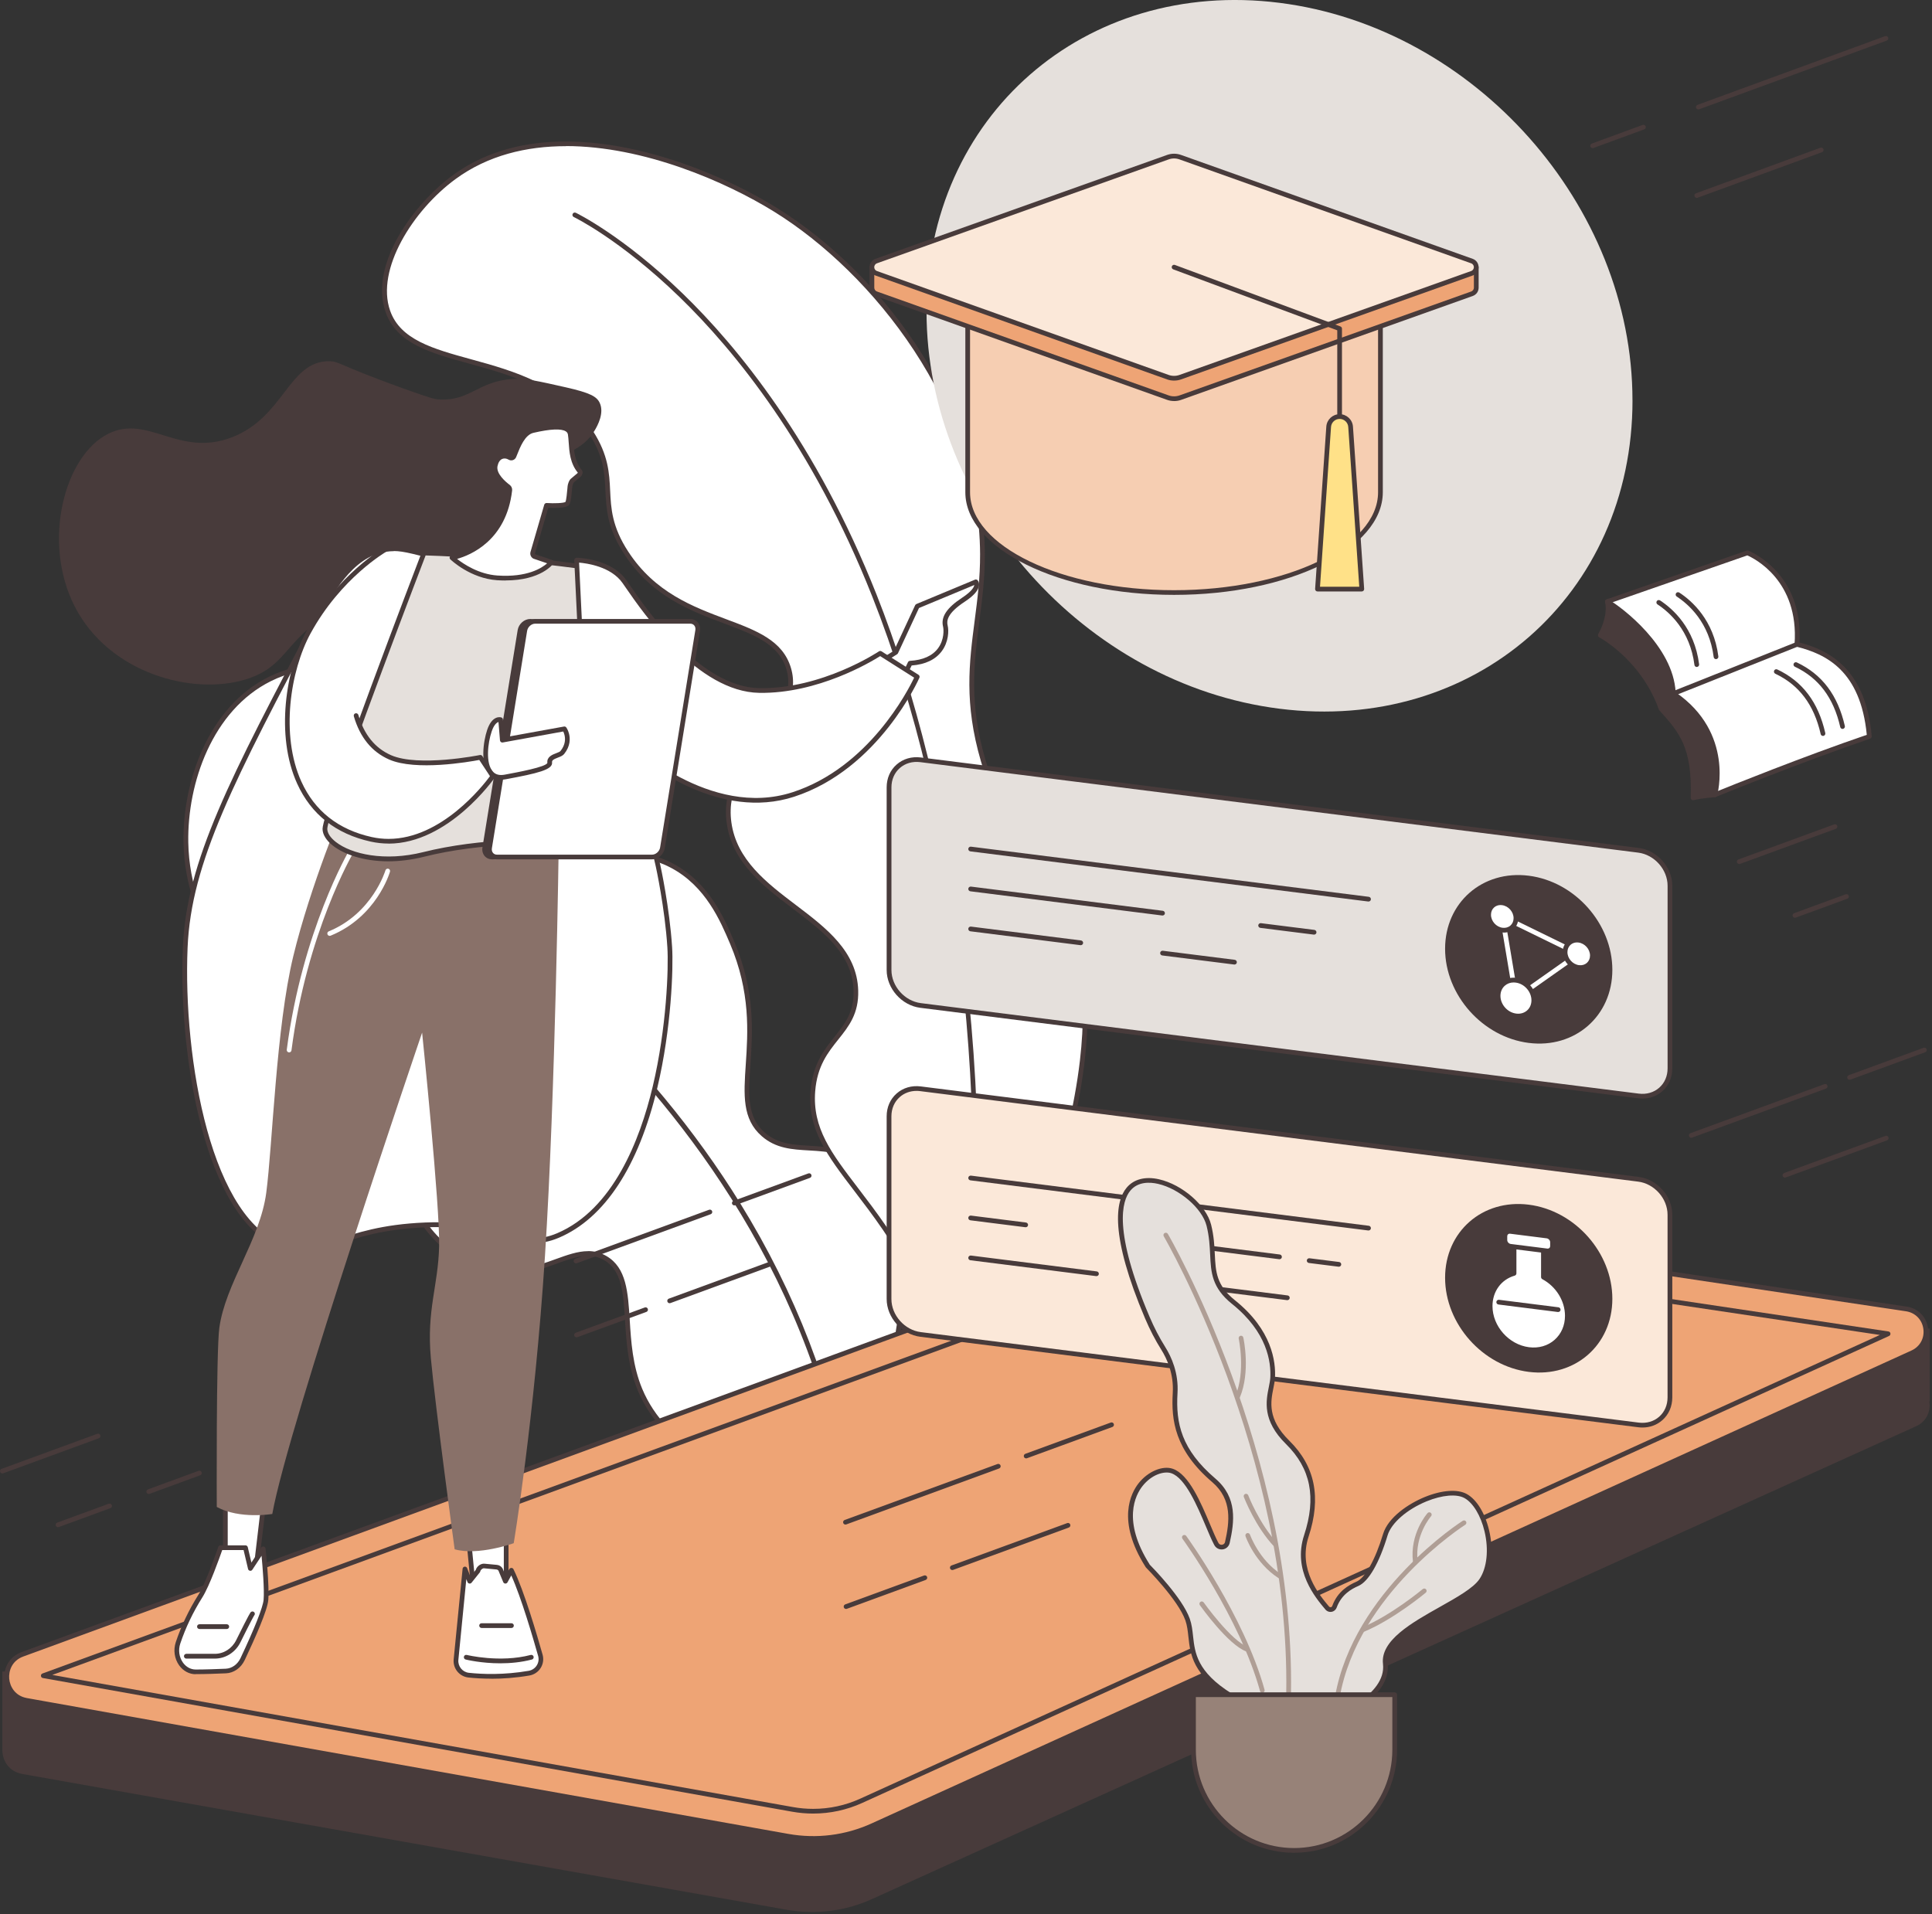
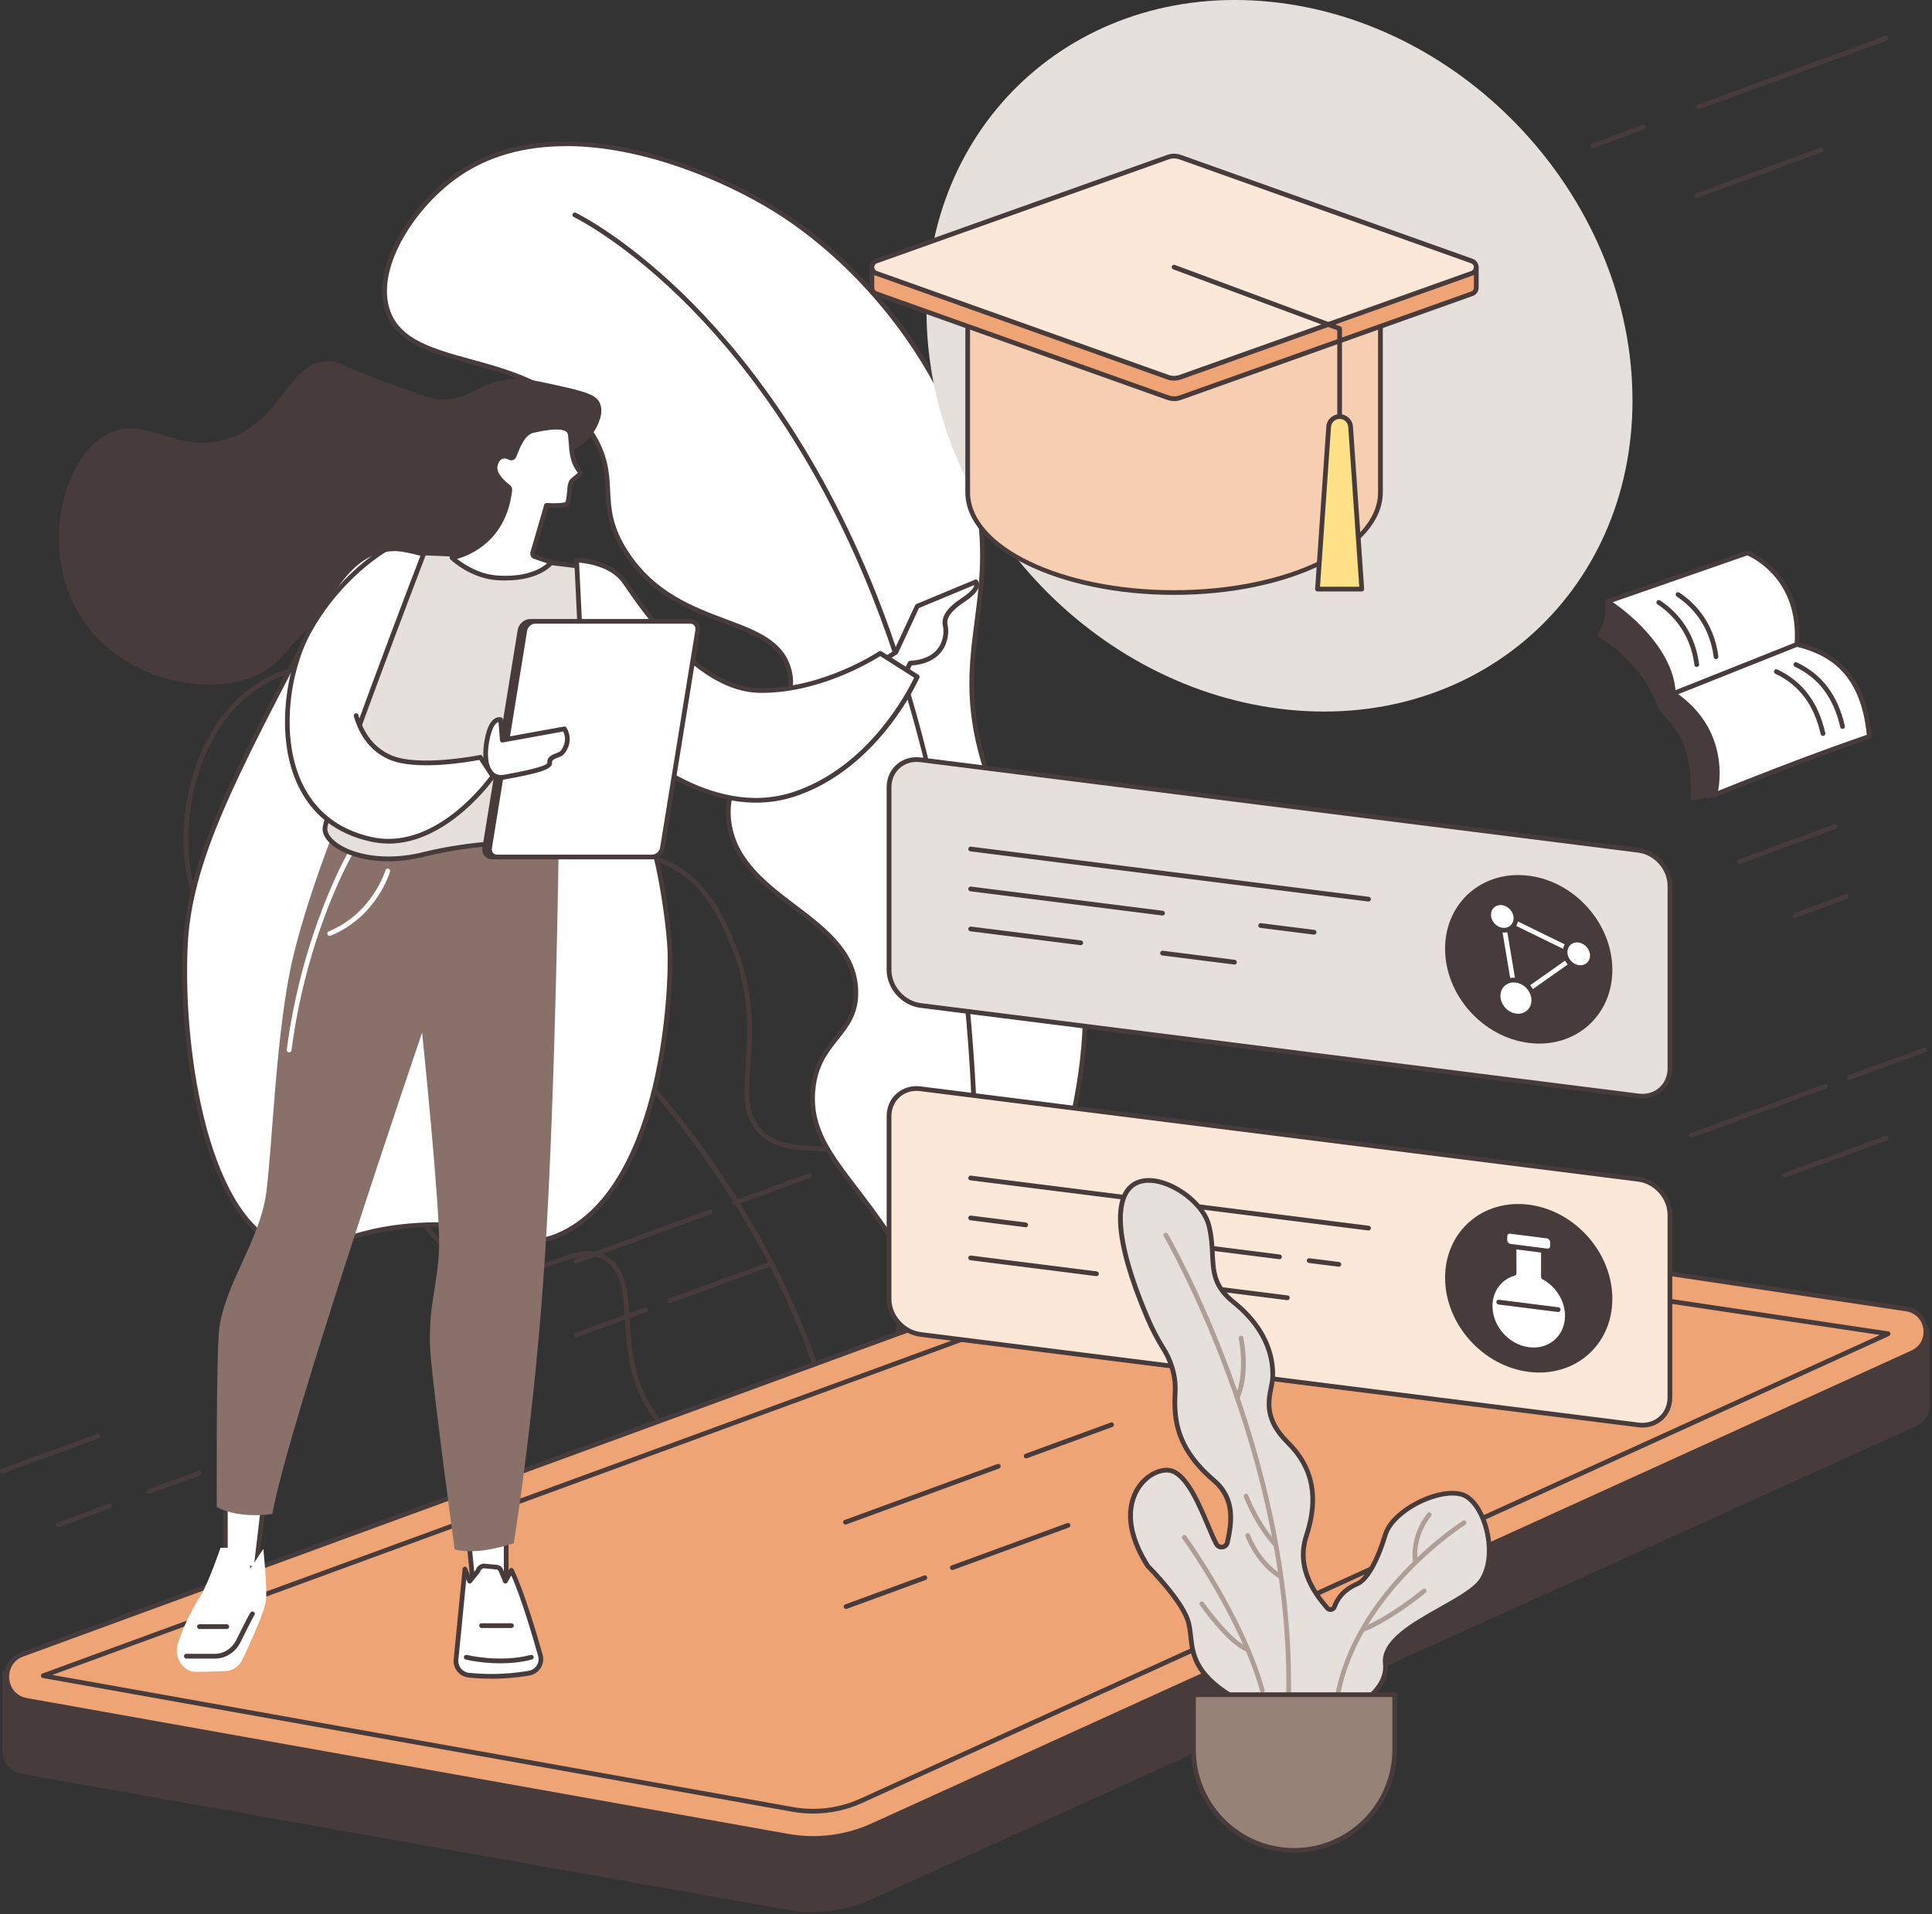
<svg xmlns="http://www.w3.org/2000/svg" width="554" height="549" viewBox="0 0 554 549" fill="none">
  <rect x="0" y="0" width="554" height="549" fill="#333333" stroke="none" />
  <g clip-path="url(#clip0_4198_39122)">
-     <path d="M242.19 432.82C245.21 425.76 264.94 378.7 257.28 350.4C256.21 346.46 254.56 340.35 249.26 335.32C238.68 325.29 227.32 332.66 218.88 325.31C207.74 315.62 221.51 297.58 209.97 270.37C207.2 263.84 202.89 253.68 192.77 248.28C181.46 242.24 174.54 248.35 163.34 243.6C149.37 237.69 151.39 224.49 138.55 210.76C125.03 196.29 98.02 184.44 77.39 194.71C59.4 203.66 53.06 226.04 53.33 241.53C53.72 264.41 68.71 283.65 84.81 292.87C107.95 306.12 132.16 297.98 134.99 307.06C137.62 315.52 116.74 322.94 117.23 338.63C117.57 349.58 128.22 360.66 139.39 363.83C154.88 368.23 164.44 355.47 173.58 360.8C183.17 366.39 177.1 383.02 183.54 398.53C188.85 411.33 203.41 425.21 242.21 432.82H242.19Z" fill="white" />
    <path d="M242.19 433.49C242.19 433.49 242.1 433.49 242.06 433.48C209.72 427.14 189.81 415.46 182.9 398.79C180.06 391.94 179.62 384.91 179.23 378.71C178.73 370.69 178.33 364.36 173.22 361.38C169.09 358.97 164.73 360.55 159.67 362.38C153.93 364.46 147.42 366.82 139.18 364.48C127.03 361.03 116.86 349.44 116.52 338.65C116.24 329.78 122.62 323.42 127.75 318.3C131.84 314.22 135.38 310.7 134.31 307.26C133.12 303.44 127.27 302.98 119.16 302.34C109.75 301.6 96.87 300.58 84.44 293.46C70.03 285.21 53.05 266.66 52.62 241.55C52.32 224.14 59.76 202.72 77.06 194.12C97.06 184.17 124.27 194.54 139.02 210.32C144.59 216.28 147.4 222.14 149.88 227.31C153.21 234.24 155.83 239.72 163.58 243C168.73 245.18 173.04 245 177.21 244.83C181.99 244.63 186.94 244.43 193.07 247.7C203.41 253.22 207.72 263.39 210.58 270.13C216.59 284.31 215.81 295.97 215.18 305.33C214.59 314.05 214.17 320.35 219.31 324.82C223.02 328.05 227.41 328.31 232.06 328.58C237.57 328.9 243.82 329.27 249.71 334.85C255.15 340 256.81 346.16 257.91 350.24C265.22 377.25 248.18 420.49 242.79 433.1C242.68 433.35 242.43 433.51 242.17 433.51L242.19 433.49ZM168.61 358.79C170.4 358.79 172.15 359.19 173.91 360.22C179.64 363.56 180.08 370.55 180.58 378.63C180.96 384.73 181.39 391.64 184.15 398.28C190.84 414.42 210.23 425.78 241.78 432.06C246.02 422.06 263.87 377.38 256.63 350.59C255.57 346.66 253.96 340.72 248.8 335.83C243.27 330.59 237.54 330.25 232 329.93C227.11 329.65 222.5 329.38 218.44 325.84C212.79 320.92 213.26 314 213.85 305.24C214.47 296.02 215.24 284.54 209.35 270.66C206.57 264.1 202.37 254.19 192.45 248.9C186.64 245.8 182.1 245.99 177.28 246.19C172.96 246.37 168.5 246.55 163.07 244.25C154.85 240.77 151.99 234.81 148.68 227.9C146.24 222.82 143.48 217.05 138.05 211.25C123.64 195.83 97.12 185.67 77.68 195.34C60.91 203.68 53.7 224.55 53.99 241.54C54.41 266.08 71.03 284.23 85.13 292.3C97.3 299.27 110.01 300.27 119.29 301.01C127.92 301.69 134.16 302.19 135.62 306.88C136.93 311.1 133.13 314.89 128.73 319.28C123.53 324.46 117.63 330.34 117.89 338.63C118.21 348.7 128.13 359.96 139.56 363.21C147.38 365.43 153.67 363.15 159.22 361.14C162.57 359.93 165.64 358.81 168.61 358.81V358.79Z" fill="#483B3B" />
    <path d="M242.98 427.43C242.66 427.43 242.37 427.2 242.31 426.87C231.19 362.88 193.17 315.98 163.23 287.91C130.77 257.47 100.54 241.98 100.24 241.83C99.91 241.66 99.77 241.25 99.94 240.92C100.11 240.59 100.52 240.45 100.85 240.62C101.15 240.77 131.52 256.33 164.13 286.89C183.28 304.84 199.45 324.38 212.19 344.98C228.12 370.73 238.71 398.2 243.65 426.63C243.71 427 243.47 427.35 243.1 427.41C243.06 427.41 243.02 427.41 242.98 427.41V427.43Z" fill="#483B3B" />
    <path d="M275.3 407.28C319.58 315.74 315.7 274.88 301.68 254.65C297.49 248.61 287.53 237.3 281.93 218.13C274.67 193.26 281.8 179.35 281.73 158.93C281.58 118.99 253.95 79.77 222.41 60.2C200.38 46.53 157.6 30.77 130.23 50.81C118.66 59.29 106.72 76.45 111.22 89.3C117.66 107.7 153.47 99.04 169.51 124.06C178.26 137.71 170.17 144.16 179.58 158.58C194.41 181.29 221.4 175.83 226.15 191.74C230.74 207.14 206.35 216.28 209.05 235.93C212.13 258.35 244.81 262.57 245.42 284.09C245.79 296.9 234.28 298.04 233.09 312.87C231.65 330.91 247.91 339.07 262.25 366.48C270.29 381.85 273.35 396.24 275.3 407.28Z" fill="white" />
    <path d="M275.3 407.96C275.3 407.96 275.24 407.96 275.21 407.96C274.92 407.92 274.69 407.7 274.64 407.41C272.56 395.62 269.39 381.58 261.66 366.8C255.99 355.96 250.13 348.29 244.96 341.52C237.17 331.32 231.54 323.95 232.43 312.82C233.04 305.19 236.38 301 239.33 297.29C242.33 293.52 244.93 290.26 244.75 284.11C244.45 273.55 236.19 267.29 227.45 260.66C218.84 254.13 209.94 247.38 208.38 236.02C206.96 225.71 212.88 218.11 218.09 211.41C223 205.1 227.65 199.13 225.5 191.92C223.34 184.68 216.11 181.97 207.74 178.83C197.98 175.17 186.91 171.03 179.02 158.94C174.13 151.45 173.86 146.02 173.61 140.77C173.37 135.73 173.14 130.96 168.94 124.42C160.63 111.46 146.86 107.67 134.71 104.33C123.46 101.24 113.75 98.56 110.58 89.52C105.74 75.7 118.92 58.24 129.83 50.26C158.01 29.62 201.51 46.43 222.76 59.62C238.87 69.61 253.66 84.51 264.41 101.56C276.11 120.12 282.33 139.96 282.4 158.92C282.43 165.85 281.62 172.09 280.84 178.13C279.28 190.2 277.8 201.59 282.58 217.93C287.28 234.02 295.18 244.68 299.9 251.05C300.8 252.27 301.58 253.32 302.23 254.26C310.53 266.24 313.49 283.07 311.02 304.3C307.9 331.1 296.09 365.85 275.9 407.58C275.79 407.82 275.55 407.96 275.29 407.96H275.3ZM162.27 41.92C150.94 41.92 139.92 44.55 130.63 51.35C118.39 60.31 107.73 77.29 111.86 89.08C114.79 97.45 124.19 100.04 135.07 103.03C147.46 106.44 161.49 110.3 170.08 123.69C174.47 130.54 174.72 135.71 174.96 140.71C175.2 145.78 175.46 151.02 180.15 158.2C187.8 169.92 198.65 173.98 208.22 177.57C216.93 180.83 224.45 183.65 226.8 191.54C229.15 199.42 224.3 205.65 219.16 212.24C213.86 219.05 208.38 226.09 209.72 235.83C211.2 246.63 219.88 253.21 228.26 259.57C236.87 266.1 245.77 272.85 246.09 284.06C246.28 290.71 243.41 294.31 240.37 298.12C237.4 301.84 234.34 305.69 233.76 312.91C232.91 323.53 238.41 330.72 246.02 340.68C251.22 347.49 257.12 355.21 262.84 366.15C270.21 380.24 273.47 393.64 275.58 405.09C295.15 364.33 306.61 330.37 309.67 304.12C312.1 283.23 309.22 266.71 301.11 255.01C300.47 254.08 299.7 253.04 298.8 251.83C294.03 245.39 286.04 234.61 281.27 218.29C276.42 201.68 277.91 190.14 279.49 177.93C280.27 171.94 281.07 165.75 281.04 158.9C280.89 116.51 250.35 78.3 222.04 60.74C208.13 52.11 184.59 41.89 162.25 41.89L162.27 41.92Z" fill="#483B3B" />
    <path d="M276.7 398.47C276.7 398.47 276.65 398.47 276.63 398.47C276.26 398.43 275.99 398.1 276.03 397.72C284.68 318.54 274.98 233.79 250.09 171C232.91 127.67 210.56 100.41 194.84 85.17C177.8 68.66 164.66 62.3 164.53 62.24C164.19 62.08 164.05 61.68 164.21 61.34C164.37 61 164.77 60.86 165.11 61.02C165.24 61.08 178.54 67.5 195.73 84.15C211.57 99.49 234.07 126.92 251.35 170.51C262.6 198.89 271.11 233.35 275.94 270.16C281.51 312.57 282 355.54 277.37 397.87C277.33 398.22 277.04 398.47 276.7 398.47Z" fill="#483B3B" />
    <path d="M553.33 381.01H513.72V391.43L362.83 368.99C357.84 368.25 352.74 368.76 347.99 370.49L25.17 488.23V479.34H0.68V502.27H0.69C0.83 505.23 2.78 508.1 6.37 508.74L225.61 547.69C233.87 549.16 242.39 548.09 250.02 544.63L549.44 409.02C552.51 407.63 553.68 404.65 553.23 401.93H553.33V381.01Z" fill="#483B3B" />
    <path d="M7.61 487.65L225.92 526.6C234.15 528.07 242.62 527 250.23 523.54L548.38 387.93C554.37 385.21 553.13 376.36 546.62 375.39L362.56 347.9C357.59 347.16 352.51 347.67 347.79 349.4L6.45 474.42C-0.14 476.83 0.7 486.41 7.61 487.64V487.65Z" fill="#EEA475" />
    <path d="M233.2 527.93C230.74 527.93 228.26 527.71 225.8 527.27L7.49 488.31C4.03 487.69 1.6 485.03 1.29 481.53C0.98 478.03 2.92 474.99 6.22 473.78L347.56 348.76C352.37 347 357.6 346.47 362.67 347.22L546.73 374.71C550 375.2 552.41 377.63 552.86 380.9C553.32 384.17 551.67 387.17 548.66 388.54L250.51 524.15C245.02 526.65 239.14 527.92 233.2 527.92V527.93ZM358.14 348.25C354.7 348.25 351.26 348.85 348.02 350.04L6.68 475.06C3.39 476.26 2.45 479.24 2.64 481.42C2.83 483.6 4.28 486.37 7.73 486.98L226.04 525.93C234.17 527.38 242.44 526.34 249.95 522.92L548.1 387.31C550.55 386.2 551.89 383.76 551.52 381.09C551.15 378.43 549.19 376.45 546.53 376.05L362.47 348.56C361.04 348.35 359.59 348.24 358.15 348.24L358.14 348.25Z" fill="#483B3B" />
    <path d="M233.16 520.1C231.16 520.1 229.14 519.92 227.17 519.57L12.29 481.23C11.99 481.18 11.76 480.93 11.74 480.62C11.71 480.32 11.89 480.03 12.18 479.93L350.25 356.11C353.84 354.79 357.73 354.4 361.51 354.96L541.51 381.84C541.81 381.88 542.04 382.12 542.08 382.42C542.12 382.72 541.96 383.01 541.69 383.13L247.27 517.04C242.81 519.07 238.06 520.1 233.16 520.1ZM15 480.34L227.41 518.24C229.3 518.58 231.24 518.75 233.16 518.75C237.87 518.75 242.43 517.76 246.71 515.81L539.05 382.84L361.31 356.3C357.75 355.77 354.09 356.14 350.71 357.38L15 480.34Z" fill="#483B3B" />
    <path d="M147.45 108.65C150.72 108.47 154.56 109.34 162.26 111.08C169.19 112.65 171.11 113.71 171.96 115.52C173.36 118.49 171.27 122.15 170.64 123.25C167.1 129.46 160.61 130.28 156.33 133.12C142.5 142.3 149.55 157.9 138.08 167.65C127.15 176.94 116.95 166.03 97.3 174.88C81.83 181.85 83.27 190.82 70.66 194.78C55.26 199.61 31.12 193.12 21.33 173.73C12.02 155.3 18.46 130.69 31.03 124.4C42.45 118.69 51.28 131.31 66.55 125.39C81.6 119.55 82.76 103.4 94.51 103.6C97.32 103.65 96.73 104.56 115.22 111.25C123.79 114.35 124.81 114.48 125.74 114.54C134.95 115.15 136.87 109.23 147.44 108.65H147.45Z" fill="#483B3B" />
    <path d="M180.5 203.29C187.08 243.59 187.84 244.18 188.73 248.4C188.73 248.4 191.34 260.27 192.06 271.7C192.69 281.62 190.82 341.19 160.03 354.31C148.91 359.05 145.69 350.34 122.01 351.28C97.75 352.25 92.83 360.88 82.24 357.86C59.33 351.31 51.85 302.15 53.11 271.78C54.14 247.04 66.45 223.68 91.08 176.95C94.83 169.83 100.83 158.97 110.51 157.58C114.94 156.95 116.72 157.63 134.52 162.51C153.88 167.83 158.8 162.17 167.11 167.41C175.7 172.82 177.21 183.12 180.5 203.28V203.29Z" fill="white" />
    <path d="M86.65 359.18C85.2 359.18 83.69 358.98 82.05 358.51C68.85 354.74 61.66 337.62 57.95 323.93C53.77 308.51 51.71 289 52.43 271.75C53.46 246.86 65.83 223.39 90.47 176.64C93.83 170.26 100.09 158.39 110.4 156.92C114.56 156.32 116.32 156.81 130.08 160.6L134.68 161.87C144.4 164.54 150.34 164.42 155.12 164.32C159.8 164.22 163.18 164.16 167.45 166.85C176.12 172.31 177.73 182.21 180.95 201.94L181.15 203.19C186.63 236.73 188.06 242.68 188.91 246.24C189.08 246.95 189.23 247.56 189.38 248.27C189.41 248.38 192.01 260.31 192.73 271.67C193.1 277.47 192.54 294.94 188.48 311.98C183.11 334.52 173.36 349.38 160.29 354.95C154.47 357.43 150.68 356.35 145.43 354.86C140.19 353.37 133.68 351.52 122.03 351.98C109.71 352.47 102.56 354.91 96.81 356.87C93.02 358.16 89.96 359.2 86.64 359.2L86.65 359.18ZM112.97 158.06C112.18 158.06 111.44 158.13 110.6 158.25C100.97 159.63 94.92 171.1 91.68 177.26C67.13 223.83 54.81 247.21 53.79 271.8C52.47 303.49 60.49 350.94 82.43 357.2C87.39 358.62 90.97 357.4 96.38 355.55C101.9 353.67 109.46 351.09 121.98 350.59C133.85 350.12 140.76 352.08 145.8 353.52C150.97 354.99 154.38 355.96 159.76 353.67C175.75 346.86 183.49 327.05 187.16 311.63C191.18 294.75 191.74 277.45 191.37 271.72C190.66 260.47 188.08 248.64 188.05 248.52C187.9 247.82 187.76 247.22 187.59 246.52C186.73 242.95 185.29 236.96 179.81 203.37L179.61 202.12C176.46 182.8 174.88 173.1 166.73 167.96C162.8 165.48 159.75 165.55 155.14 165.64C150.28 165.74 144.23 165.86 134.32 163.14L129.72 161.87C119.15 158.96 115.79 158.03 112.96 158.03L112.97 158.06Z" fill="#483B3B" />
    <path d="M145.15 436.62V456.11L135.78 455.54L133.93 436.62H145.15Z" fill="white" />
    <path d="M145.15 456.78C145.15 456.78 145.12 456.78 145.11 456.78L135.73 456.21C135.4 456.19 135.13 455.93 135.1 455.6L133.25 436.68C133.23 436.49 133.29 436.3 133.42 436.16C133.55 436.02 133.73 435.94 133.92 435.94H145.14C145.51 435.94 145.82 436.24 145.82 436.62V456.11C145.82 456.3 145.74 456.47 145.61 456.6C145.48 456.72 145.32 456.78 145.15 456.78ZM136.39 454.89L144.47 455.38V437.29H134.67L136.39 454.89Z" fill="#483B3B" />
    <path d="M134.37 480.4C138.19 480.81 144.44 481.07 151.72 479.82C154.11 479.41 155.62 477.03 154.96 474.7C153.13 468.21 149.53 456.1 146.65 450.3L144.92 453.46L143.54 450.12C143.3 449.72 142.89 449.47 142.43 449.42L138.84 449.08C138.09 449.01 137.19 449.75 137.06 450.49L134.69 453.45L133.32 449.94L130.76 475.94C130.54 478.16 132.15 480.15 134.37 480.39V480.4Z" fill="white" />
    <path d="M140.89 481.42C138.31 481.42 136.08 481.27 134.3 481.08C131.73 480.8 129.84 478.48 130.09 475.89L132.65 449.89C132.68 449.58 132.92 449.33 133.23 449.29C133.54 449.25 133.84 449.42 133.95 449.72L134.89 452.14L136.43 450.22C136.72 449.19 137.87 448.35 138.9 448.44L142.49 448.78C143.16 448.84 143.77 449.22 144.11 449.8C144.13 449.83 144.14 449.86 144.15 449.89L144.99 451.92L146.04 450C146.16 449.78 146.39 449.66 146.65 449.65C146.9 449.65 147.13 449.8 147.24 450.03C150.28 456.16 154.09 469.22 155.59 474.54C155.95 475.83 155.75 477.22 155.03 478.36C154.31 479.5 153.14 480.28 151.81 480.51C147.78 481.2 144.06 481.44 140.87 481.44L140.89 481.42ZM133.72 452.84L131.44 476.02C131.26 477.87 132.61 479.53 134.44 479.73C138.33 480.15 144.46 480.39 151.6 479.16C152.55 479 153.4 478.43 153.91 477.62C154.43 476.8 154.57 475.83 154.31 474.89C152.91 469.93 149.5 458.21 146.61 451.8L145.52 453.79C145.4 454.02 145.15 454.15 144.89 454.14C144.63 454.13 144.4 453.96 144.3 453.72L142.94 450.44C142.81 450.25 142.6 450.13 142.37 450.1L138.78 449.76C138.39 449.72 137.8 450.2 137.73 450.62C137.71 450.73 137.66 450.84 137.59 450.93L135.22 453.89C135.07 454.08 134.83 454.17 134.59 454.14C134.35 454.1 134.15 453.94 134.06 453.72L133.72 452.85V452.84Z" fill="#483B3B" />
    <path d="M143.43 477.01C137.98 477.01 133.78 475.98 133.52 475.92C133.16 475.83 132.94 475.46 133.03 475.1C133.12 474.74 133.48 474.52 133.85 474.61C133.94 474.63 143.35 476.93 152.18 474.61C152.54 474.51 152.91 474.73 153.01 475.09C153.1 475.45 152.89 475.82 152.53 475.92C149.41 476.74 146.26 477.01 143.44 477.01H143.43Z" fill="#483B3B" />
    <path d="M146.66 466.88H138.1C137.73 466.88 137.42 466.58 137.42 466.2C137.42 465.82 137.72 465.52 138.1 465.52H146.66C147.03 465.52 147.34 465.82 147.34 466.2C147.34 466.58 147.04 466.88 146.66 466.88Z" fill="#483B3B" />
    <path d="M76.18 426.31L73.41 449.8L64.62 449.5V426.31H76.18Z" fill="white" />
    <path d="M73.41 450.48H73.39L64.6 450.17C64.24 450.16 63.95 449.86 63.95 449.49V426.3C63.95 425.93 64.25 425.62 64.63 425.62H76.19C76.38 425.62 76.57 425.7 76.7 425.85C76.83 425.99 76.89 426.19 76.87 426.38L74.1 449.87C74.06 450.21 73.77 450.47 73.43 450.47L73.41 450.48ZM65.3 448.84L72.81 449.1L75.42 426.98H65.3V448.84Z" fill="#483B3B" />
    <path d="M75.5 444.2C75.5 444.2 76.63 454.63 76.28 458.83C76.03 461.83 71.91 470.9 69.58 475.82C68.62 477.84 66.8 479.14 64.78 479.23C62.31 479.34 58.89 479.46 56.12 479.46C52.32 479.46 49.7 475.14 51.06 471.11C52.31 467.39 54.3 462.72 57.44 457.76C59.8 454.02 63.24 443.86 63.24 443.86H70.4L71.81 449.81L75.5 444.21V444.2Z" fill="white" />
-     <path d="M56.12 480.14C54.27 480.14 52.54 479.22 51.38 477.61C50.01 475.7 49.65 473.19 50.42 470.9C51.99 466.23 54.16 461.69 56.86 457.4C59.15 453.77 62.56 443.74 62.59 443.64C62.68 443.37 62.94 443.18 63.23 443.18H70.39C70.7 443.18 70.98 443.4 71.05 443.7L72.09 448.12L74.92 443.82C75.08 443.58 75.37 443.47 75.64 443.53C75.92 443.6 76.12 443.83 76.15 444.11C76.2 444.54 77.28 454.66 76.93 458.87C76.69 461.81 73.12 469.86 70.17 476.09C69.11 478.33 67.05 479.79 64.79 479.88C62.37 479.99 58.9 480.11 56.1 480.11L56.12 480.14ZM63.72 444.53C63.01 446.58 60.12 454.77 58.01 458.12C55.36 462.32 53.24 466.76 51.7 471.33C51.07 473.21 51.36 475.26 52.47 476.82C53.37 478.07 54.7 478.79 56.11 478.79C58.88 478.79 62.34 478.66 64.74 478.56C66.5 478.48 68.11 477.33 68.96 475.54C73 466.99 75.42 460.88 75.59 458.78C75.84 455.77 75.3 449.36 75 446.17L72.35 450.18C72.2 450.41 71.93 450.52 71.67 450.47C71.4 450.42 71.19 450.22 71.13 449.96L69.85 444.53H63.71H63.72Z" fill="#483B3B" />
    <path d="M61.59 475.66H53.43C53.06 475.66 52.75 475.35 52.75 474.97C52.75 474.6 53.05 474.29 53.43 474.29H61.59C64.17 474.29 66.53 472.78 67.73 470.36C71.57 462.61 71.79 462.43 71.97 462.29C72.26 462.05 72.69 462.1 72.92 462.39C73.14 462.66 73.12 463.04 72.89 463.28C72.77 463.46 72.14 464.53 68.95 470.97C67.52 473.86 64.7 475.66 61.6 475.66H61.59Z" fill="#483B3B" />
    <path d="M65.03 467.17H57.19C56.82 467.17 56.51 466.87 56.51 466.49C56.51 466.11 56.81 465.81 57.19 465.81H65.03C65.4 465.81 65.71 466.11 65.71 466.49C65.71 466.87 65.41 467.17 65.03 467.17Z" fill="#483B3B" />
    <path d="M160.22 241.8C160.22 241.8 159.29 313.5 156.27 360.19C153.26 406.87 147.31 442.56 147.31 442.56C147.31 442.56 137.08 446.24 130.37 444.31C130.37 444.31 124.81 403.36 123.55 389.52C122.29 375.68 125.64 368.81 125.92 357.48C126.2 346.15 121.04 296.14 121.04 296.14C121.04 296.14 82.49 409.21 78.08 434.18C78.08 434.18 68.74 435.76 62.16 432.17C62.16 432.17 61.96 387.7 62.89 380.83C64.62 368.1 74.56 355.57 76.35 342.05C78.14 328.53 79.17 294.6 84.09 274.25C89.01 253.9 98.66 231.03 98.66 231.03L160.22 241.8Z" fill="#897169" />
    <path d="M94.54 268.39C94.27 268.39 94.02 268.23 93.91 267.97C93.77 267.62 93.93 267.23 94.28 267.09C106.79 261.96 110.49 249.72 110.53 249.6C110.63 249.24 111.01 249.04 111.37 249.14C111.73 249.24 111.93 249.62 111.83 249.98C111.68 250.51 107.91 262.97 94.8 268.34C94.72 268.37 94.63 268.39 94.54 268.39Z" fill="white" />
    <path d="M82.9 301.8C82.9 301.8 82.84 301.8 82.81 301.8C82.44 301.75 82.18 301.41 82.23 301.04C86.67 266.92 99.99 244.11 100.13 243.89C100.32 243.57 100.74 243.46 101.06 243.65C101.38 243.84 101.49 244.26 101.3 244.58C101.17 244.8 87.98 267.39 83.58 301.22C83.54 301.56 83.24 301.81 82.91 301.81L82.9 301.8Z" fill="white" />
    <path d="M279.82 166.86L263.02 173.85L256.88 187.05C253.2 189.5 249.54 191.49 245.91 193.09C246.57 194.5 247.23 195.92 247.85 197.35C248.86 199.67 249.83 202.01 250.8 204.36C258.14 197.06 260.97 190.21 260.97 190.21C271.34 189.61 271.59 181.61 271.08 179.54C270.57 177.47 271.51 175.12 276.28 171.99C281.49 168.56 279.83 166.87 279.83 166.87L279.82 166.86Z" fill="white" />
    <path d="M250.8 205.03C250.8 205.03 250.71 205.03 250.67 205.02C250.45 204.98 250.26 204.82 250.18 204.61C249.3 202.48 248.28 200.01 247.24 197.62C246.61 196.17 245.94 194.72 245.31 193.38C245.23 193.22 245.23 193.03 245.29 192.86C245.35 192.69 245.48 192.55 245.65 192.48C249.3 190.87 252.9 188.89 256.36 186.6L262.42 173.57C262.49 173.42 262.62 173.3 262.77 173.23L279.57 166.24C279.82 166.13 280.12 166.19 280.31 166.39C280.36 166.45 280.84 166.96 280.74 167.89C280.59 169.3 279.21 170.86 276.65 172.55C271.56 175.89 271.41 178.05 271.74 179.38C272.12 180.91 271.99 184.13 270.08 186.71C268.28 189.15 265.37 190.55 261.42 190.85C260.7 192.42 257.72 198.42 251.27 204.83C251.14 204.96 250.97 205.03 250.79 205.03H250.8ZM246.81 193.43C247.36 194.61 247.93 195.84 248.47 197.08C249.37 199.14 250.25 201.25 251.03 203.15C257.66 196.31 260.31 190.01 260.34 189.94C260.44 189.7 260.67 189.54 260.93 189.52C264.67 189.3 267.38 188.08 268.99 185.9C270.8 183.44 270.63 180.52 270.42 179.69C269.74 176.94 271.48 174.31 275.9 171.41C278.84 169.48 279.32 168.24 279.39 167.77L263.52 174.37L257.5 187.33C257.45 187.44 257.37 187.54 257.26 187.61C253.89 189.86 250.38 191.81 246.82 193.43H246.81Z" fill="#483B3B" />
    <path d="M167.23 162.56C167.23 162.56 144.22 159.27 121.58 158.61C121.58 158.61 93.17 232.7 93.18 237.7C93.18 242.7 105.31 249.1 121.58 245.02C137.85 240.94 158.53 240.53 170.16 243.25C187.58 247.32 167.24 162.56 167.24 162.56H167.23Z" fill="#E5E0DC" stroke="#483B3B" stroke-width="0.85" stroke-linecap="round" stroke-linejoin="round" />
    <path d="M111.34 247.01C104.05 247.01 98.51 244.9 95.47 242.53C93.55 241.03 92.49 239.32 92.49 237.7C92.49 232.63 119.78 161.39 120.94 158.36C121.04 158.09 121.29 157.92 121.59 157.93C144.02 158.58 167.09 161.85 167.32 161.89C167.59 161.93 167.82 162.13 167.88 162.4C168.57 165.26 184.59 232.6 174.55 242.69C173.33 243.92 171.79 244.33 169.99 243.9C157.83 241.06 137.08 241.82 121.73 245.67C117.98 246.61 114.49 247.01 111.33 247.01H111.34ZM122.04 159.3C114.03 180.21 93.85 233.73 93.85 237.7C93.85 238.89 94.72 240.23 96.31 241.47C100.75 244.93 110.23 247.17 121.41 244.36C136.94 240.47 157.96 239.7 170.3 242.59C171.64 242.9 172.72 242.62 173.6 241.74C182.7 232.58 168.08 169.15 166.68 163.16C163.36 162.7 142.49 159.92 122.04 159.29V159.3Z" fill="#483B3B" />
    <path d="M252.38 187.36L262.99 194.09C262.99 194.09 251.8 219.95 227.47 227.85C203.13 235.75 180.13 213.36 180.13 213.36L182.22 261.36C182.22 261.36 170.46 268.33 170.46 267.71C170.46 267.09 165.32 160.63 165.32 160.63C165.32 160.63 174.81 160.78 179.04 166.81C183.27 172.83 199.29 197.73 217.7 198.03C236.11 198.33 252.37 187.37 252.37 187.37L252.38 187.36Z" fill="white" />
    <path d="M181.21 238.77C180.85 238.77 180.55 238.49 180.53 238.12L179.45 213.39C179.44 213.11 179.6 212.86 179.85 212.74C180.1 212.63 180.4 212.68 180.6 212.87C180.83 213.09 203.6 234.88 227.26 227.2C249.11 220.11 260.38 198.03 262.13 194.34L252.39 188.16C249.83 189.78 234.58 198.97 217.71 198.7C200.05 198.41 184.5 175.87 179.39 168.47C179.05 167.98 178.76 167.56 178.51 167.2C175.19 162.47 168.3 161.54 166.05 161.35C166.26 165.62 167.31 187.47 168.41 210.26C168.43 210.63 168.14 210.95 167.77 210.97C167.41 210.98 167.08 210.7 167.06 210.33C165.84 184.91 164.67 160.67 164.67 160.67C164.67 160.48 164.73 160.3 164.86 160.17C164.99 160.04 165.16 159.96 165.36 159.96C165.76 159.96 175.25 160.19 179.63 166.42C179.88 166.78 180.18 167.21 180.52 167.7C185.53 174.96 200.79 197.07 217.75 197.35C235.75 197.64 251.87 186.91 252.03 186.8C252.25 186.65 252.54 186.65 252.77 186.79L263.38 193.52C263.66 193.7 263.77 194.05 263.64 194.36C263.53 194.62 252.05 220.59 227.71 228.49C206.45 235.39 186.02 219.38 180.91 214.94L181.92 238.06C181.94 238.43 181.65 238.75 181.27 238.77C181.27 238.77 181.25 238.77 181.24 238.77H181.21Z" fill="#483B3B" />
    <path d="M193.89 182.49L152.07 178.18C150.67 178.18 149.34 179.36 149.1 180.81L139 243.14C138.76 244.59 139.71 245.77 141.12 245.77L185.47 243.59C186.87 243.59 188.35 244.59 188.58 243.14L198.68 180.81C198.92 179.36 195.3 182.49 193.9 182.49H193.89Z" fill="#483B3B" />
    <path d="M141.15 246.45C140.26 246.45 139.5 246.11 138.97 245.49C138.42 244.84 138.19 243.95 138.34 243.04L148.44 180.71C148.73 178.92 150.33 177.51 152.07 177.51C152.09 177.51 152.12 177.51 152.14 177.51L193.92 181.82C194.37 181.79 195.46 181.17 196.18 180.75C197.54 179.96 198.36 179.49 198.99 179.92C199.17 180.04 199.45 180.34 199.35 180.93L189.25 243.26C189.17 243.77 188.96 244.14 188.62 244.37C188.04 244.76 187.32 244.61 186.62 244.45C186.24 244.37 185.84 244.28 185.48 244.28L141.17 246.45H141.15ZM152.04 178.86C150.99 178.88 149.95 179.81 149.77 180.92L139.67 243.25C139.58 243.78 139.7 244.26 140 244.61C140.27 244.93 140.67 245.1 141.12 245.1L185.43 242.93C185.97 242.93 186.46 243.04 186.89 243.13C187.2 243.2 187.71 243.31 187.84 243.25C187.84 243.25 187.87 243.2 187.9 243.04L197.9 181.33C197.57 181.5 197.16 181.74 196.85 181.92C195.74 182.57 194.69 183.17 193.89 183.17C193.87 183.17 193.84 183.17 193.82 183.17L152.04 178.86Z" fill="#483B3B" />
    <path d="M197.94 178.18H153.45C152.05 178.18 150.72 179.36 150.48 180.81L140.38 243.14C140.14 244.59 141.09 245.77 142.5 245.77H186.99C188.39 245.77 189.72 244.59 189.96 243.14L200.06 180.81C200.3 179.36 199.35 178.18 197.94 178.18Z" fill="white" />
    <path d="M186.99 246.45H142.5C141.64 246.45 140.88 246.11 140.35 245.49C139.8 244.84 139.57 243.95 139.72 243.04L149.82 180.71C150.11 178.92 151.71 177.51 153.45 177.51H197.94C198.8 177.51 199.56 177.85 200.09 178.47C200.64 179.12 200.87 180.01 200.72 180.92L190.62 243.25C190.33 245.04 188.73 246.45 186.99 246.45ZM153.45 178.86C152.38 178.86 151.33 179.8 151.15 180.92L141.05 243.25C140.96 243.78 141.08 244.26 141.38 244.61C141.65 244.93 142.05 245.1 142.5 245.1H186.99C188.06 245.1 189.11 244.16 189.29 243.04L199.39 180.71C199.48 180.18 199.36 179.7 199.06 179.35C198.79 179.03 198.39 178.86 197.94 178.86H153.45Z" fill="#483B3B" />
    <path d="M143.56 206.4L144.04 212.27L161.86 209.03C161.86 209.03 162.27 209.62 162.52 210.57C162.85 211.84 162.89 213.77 161.26 215.8C160.48 216.77 157.4 216.8 157.64 218.72C157.85 220.4 150.88 221.71 144.86 222.82C138.12 224.07 138.69 214.46 140.36 209.54C141.66 205.7 143.56 206.4 143.56 206.4Z" fill="white" />
    <path d="M143.72 223.61C141.97 223.61 140.89 222.83 140.25 222.1C137.7 219.15 138.56 212.7 139.7 209.32C140.3 207.55 141.12 206.41 142.14 205.92C143.01 205.5 143.7 205.73 143.78 205.76C144.03 205.85 144.2 206.08 144.22 206.34L144.64 211.46L161.72 208.36C161.98 208.31 162.24 208.42 162.4 208.64C162.42 208.67 162.88 209.34 163.16 210.4C163.53 211.81 163.58 213.97 161.77 216.23C161.37 216.73 160.7 216.99 159.99 217.26C158.68 217.77 158.23 218.05 158.3 218.64C158.56 220.73 154.23 221.77 144.97 223.49C144.52 223.57 144.1 223.61 143.72 223.61ZM142.93 207.06C142.4 207.22 141.62 207.9 140.99 209.76C139.86 213.08 139.21 218.83 141.28 221.22C142.07 222.14 143.2 222.44 144.73 222.16C148.58 221.44 156.59 219.96 156.96 218.78C156.74 217.06 158.4 216.42 159.5 216C159.99 215.81 160.55 215.6 160.72 215.38C162.18 213.56 162.14 211.85 161.86 210.74C161.76 210.34 161.62 210.01 161.51 209.78L144.16 212.93C143.97 212.96 143.78 212.92 143.63 212.8C143.48 212.68 143.38 212.51 143.37 212.32L142.94 207.06H142.93Z" fill="#483B3B" />
    <path d="M141.33 222.6L137.76 217.17C137.76 217.17 120.04 220.76 111.86 217.17C97.57 210.89 100.28 188.96 102.71 178.04C105.14 167.12 110.51 157.59 110.51 157.59C110.51 157.59 97.38 165.01 88.48 181.31C79.58 197.62 76.68 234.1 106.45 240.7C125.93 245.01 141.33 222.6 141.33 222.6Z" fill="white" />
    <path d="M111.42 241.92C109.75 241.92 108.04 241.74 106.3 241.36C96.31 239.15 89.21 233.55 85.2 224.71C78.95 210.95 81.92 191.91 87.88 180.99C96.77 164.7 110.04 157.08 110.17 157C110.49 156.82 110.91 156.93 111.09 157.26C111.27 157.58 111.16 158 110.83 158.18C110.7 158.25 97.76 165.7 89.06 181.64C83.25 192.28 80.35 210.8 86.42 224.16C90.25 232.59 97.03 237.93 106.58 240.05C108.22 240.41 109.84 240.58 111.42 240.58C126.63 240.58 138.59 225.19 140.5 222.6L137.43 217.94C134.54 218.49 119.22 221.17 111.57 217.81C106.62 215.63 103.22 211.46 101.46 205.41C101.36 205.05 101.56 204.68 101.92 204.57C102.28 204.47 102.65 204.67 102.76 205.03C104.4 210.68 107.55 214.56 112.12 216.57C120.01 220.04 137.44 216.57 137.61 216.53C137.88 216.47 138.16 216.59 138.31 216.82L141.88 222.25C142.03 222.48 142.03 222.78 141.88 223C141.74 223.21 128.64 241.93 111.41 241.94L111.42 241.92Z" fill="#483B3B" />
    <path d="M146.16 131.23C146.6 131.49 147.17 131.31 147.36 130.83C148.28 128.56 149.77 124.17 152.79 123.47C156.67 122.57 162.96 121.42 163.5 124.49C163.97 127.18 163.42 131.82 166.25 135.19C166.52 135.51 166.29 136.03 165.95 136.28L164.17 137.78C163.79 138.06 163.47 139.02 163.43 139.5C163.29 140.96 163.1 144.07 162.6 144.47C161.62 145.25 156.71 144.95 156.71 144.95L152.77 158.49C152.62 159 152.92 159.54 153.44 159.67L158.13 161.26C158.13 161.26 154.37 166.53 142.61 165.74C135.1 165.23 129.6 159.94 129.6 159.94C129.6 159.94 144.21 157.87 146.18 140.6C146.22 140.22 146.06 139.85 145.76 139.62C144.59 138.74 141.46 136.16 142.01 133.55C142.59 130.77 144.67 130.35 146.18 131.25L146.16 131.23Z" fill="white" />
    <path d="M144.98 166.48C144.21 166.48 143.41 166.45 142.56 166.4C134.89 165.88 129.36 160.63 129.13 160.41C128.94 160.23 128.88 159.96 128.96 159.72C129.04 159.47 129.25 159.29 129.51 159.26C130.09 159.18 143.63 157.03 145.51 140.51C145.53 140.37 145.47 140.23 145.35 140.14C143.6 138.82 140.75 136.2 141.34 133.39C141.74 131.5 142.71 130.71 143.46 130.38C144.42 129.96 145.53 130.06 146.52 130.64C146.57 130.67 146.62 130.67 146.65 130.66C146.68 130.65 146.72 130.63 146.74 130.57L146.99 129.94C148 127.38 149.54 123.52 152.65 122.8C156.05 122.02 160.82 121.14 163 122.58C163.65 123.01 164.05 123.61 164.18 124.36C164.31 125.07 164.36 125.9 164.42 126.77C164.59 129.27 164.8 132.38 166.78 134.74C166.99 134.99 167.09 135.32 167.05 135.66C167 136.09 166.74 136.53 166.37 136.81L164.61 138.29C164.43 138.44 164.14 139.13 164.1 139.55C164.08 139.77 164.06 140.04 164.03 140.32C163.78 143.24 163.58 144.53 163.02 144.98C162.05 145.75 158.79 145.71 157.21 145.63L153.42 158.65C153.39 158.75 153.42 158.83 153.44 158.86C153.46 158.9 153.51 158.96 153.6 158.98L158.34 160.59C158.54 160.66 158.7 160.82 158.77 161.02C158.84 161.22 158.8 161.45 158.68 161.62C158.53 161.83 155.1 166.46 144.99 166.46L144.98 166.48ZM131.06 160.28C132.94 161.76 137.29 164.69 142.65 165.05C151.21 165.63 155.4 162.88 156.9 161.55L153.22 160.3C152.84 160.21 152.49 159.94 152.27 159.55C152.05 159.16 152 158.72 152.12 158.29L156.06 144.75C156.15 144.45 156.43 144.24 156.75 144.26C158.94 144.4 161.58 144.3 162.14 143.95C162.4 143.46 162.6 141.19 162.69 140.21C162.72 139.92 162.74 139.65 162.76 139.42C162.81 138.88 163.16 137.69 163.77 137.23L165.53 135.75C165.62 135.68 165.67 135.6 165.69 135.55C163.47 132.87 163.25 129.54 163.07 126.87C163.01 126.03 162.96 125.24 162.85 124.6C162.78 124.22 162.6 123.94 162.26 123.72C160.97 122.87 157.84 123 152.96 124.13C150.54 124.69 149.17 128.15 148.26 130.45L148 131.09C147.83 131.5 147.5 131.81 147.08 131.95C146.66 132.09 146.21 132.04 145.82 131.81C145.21 131.45 144.55 131.38 144 131.62C143.34 131.91 142.88 132.62 142.66 133.67C142.21 135.82 144.96 138.16 146.16 139.06C146.66 139.43 146.92 140.05 146.85 140.66C145.2 155.06 134.84 159.23 131.07 160.28H131.06Z" fill="#483B3B" />
    <path d="M460.91 172.52L501.06 158.55C501.06 158.55 516.74 164.43 515.26 184.79C525.47 187.32 534.47 193.37 536.02 211.21C515.84 218.07 491.74 227.93 491.74 227.93L478.27 199.55L460.92 172.52H460.91Z" fill="white" />
    <path d="M491.74 228.61C491.49 228.61 491.24 228.47 491.13 228.22L477.68 199.88L460.35 172.89C460.24 172.72 460.21 172.5 460.28 172.3C460.35 172.1 460.5 171.95 460.7 171.88L500.85 157.91C501 157.86 501.16 157.86 501.31 157.91C501.47 157.97 517.15 164.09 515.99 184.26C524.23 186.41 535.02 191.65 536.71 211.14C536.74 211.45 536.55 211.74 536.25 211.84C516.32 218.62 492.25 228.45 492 228.55C491.92 228.58 491.83 228.6 491.74 228.6V228.61ZM461.94 172.88L478.83 199.18C478.83 199.18 478.86 199.23 478.87 199.26L492.07 227.06C495.87 225.52 517.18 216.92 535.3 210.74C533.52 192.33 523.59 187.55 515.1 185.45C514.78 185.37 514.56 185.07 514.59 184.74C515.91 166.42 502.89 160.08 501.04 159.28L461.95 172.88H461.94Z" fill="#483B3B" />
    <path d="M460.91 172.52C460.91 172.52 462.1 176.36 458.89 182.15C464.85 185.6 472.73 192.95 476.32 203.24C482.42 210.03 485.96 214.34 485.49 228.8C487.72 228.25 491.74 227.93 491.74 227.93C491.74 227.93 496.89 210.4 479.83 198.9C479.4 186.09 465.04 174.91 460.91 172.52Z" fill="#483B3B" />
    <path d="M485.49 229.48C485.34 229.48 485.19 229.43 485.06 229.33C484.89 229.2 484.8 228.99 484.81 228.78C485.28 214.24 481.51 210.04 475.81 203.7C475.75 203.63 475.7 203.56 475.67 203.47C472.19 193.48 464.54 186.21 458.54 182.75C458.22 182.57 458.11 182.16 458.29 181.84C461.3 176.4 460.27 172.77 460.26 172.73C460.18 172.46 460.27 172.18 460.49 172C460.71 171.83 461.01 171.81 461.25 171.94C465.17 174.21 479.81 185.31 480.49 198.54C497.42 210.19 492.44 227.95 492.38 228.13C492.3 228.4 492.06 228.59 491.78 228.61C491.74 228.61 487.79 228.93 485.64 229.47C485.59 229.48 485.53 229.49 485.48 229.49L485.49 229.48ZM476.91 202.89C483.18 209.88 486.49 214.29 486.19 227.96C487.97 227.61 490.23 227.39 491.21 227.3C491.89 224.5 494.61 209.68 479.46 199.46C479.28 199.34 479.17 199.14 479.16 198.92C478.77 187.43 466.67 177.19 461.79 173.88C461.88 175.51 461.64 178.33 459.79 181.9C465.88 185.6 473.4 192.92 476.91 202.89Z" fill="#483B3B" />
    <path d="M476.86 203.55C476.72 203.55 476.58 203.51 476.46 203.42C476.16 203.2 476.1 202.77 476.32 202.47L479.29 198.5C479.36 198.4 479.47 198.32 479.58 198.28L515.01 184.17C515.36 184.03 515.75 184.2 515.89 184.55C516.03 184.9 515.86 185.29 515.51 185.43L480.26 199.47L477.41 203.29C477.28 203.47 477.07 203.56 476.87 203.56L476.86 203.55Z" fill="#483B3B" />
    <path d="M528.35 209.04C528.04 209.04 527.76 208.83 527.69 208.51C525.77 200.09 521.51 194.43 514.67 191.2C514.33 191.04 514.19 190.64 514.35 190.3C514.51 189.96 514.91 189.82 515.25 189.98C522.49 193.4 526.99 199.37 529.01 208.21C529.09 208.57 528.86 208.94 528.5 209.02C528.45 209.03 528.4 209.04 528.35 209.04Z" fill="#483B3B" />
    <path d="M522.74 211.05C522.43 211.05 522.15 210.84 522.08 210.52C520.16 202.1 515.9 196.44 509.06 193.21C508.72 193.05 508.58 192.65 508.74 192.31C508.9 191.97 509.3 191.83 509.64 191.99C516.88 195.41 521.38 201.38 523.4 210.22C523.48 210.58 523.26 210.95 522.89 211.03C522.84 211.04 522.79 211.05 522.74 211.05Z" fill="#483B3B" />
    <path d="M492.07 189.03C491.73 189.03 491.44 188.78 491.4 188.44C490.14 178.53 484.22 173.31 480.8 171.08C480.49 170.88 480.4 170.46 480.6 170.14C480.8 169.83 481.22 169.74 481.54 169.94C485.15 172.3 491.41 177.81 492.74 188.26C492.79 188.63 492.52 188.97 492.15 189.02C492.12 189.02 492.09 189.02 492.06 189.02L492.07 189.03Z" fill="#483B3B" />
    <path d="M486.55 191.28C486.21 191.28 485.92 191.03 485.88 190.69C484.62 180.78 478.7 175.56 475.28 173.33C474.97 173.13 474.88 172.71 475.08 172.39C475.28 172.08 475.7 171.99 476.02 172.19C479.63 174.55 485.89 180.06 487.22 190.51C487.27 190.88 487 191.22 486.63 191.27C486.6 191.27 486.57 191.27 486.54 191.27L486.55 191.28Z" fill="#483B3B" />
    <path d="M469.82 314.3L263.97 288.35C258.98 287.72 254.94 283.17 254.94 278.18V225.8C254.94 220.81 258.99 217.28 263.97 217.9L469.82 243.85C474.81 244.48 478.85 249.03 478.85 254.02V306.4C478.85 311.39 474.8 314.92 469.82 314.3Z" fill="#E5E0DC" />
    <path d="M470.97 315.05C470.56 315.05 470.15 315.02 469.73 314.97L263.88 289.02C258.57 288.35 254.25 283.49 254.25 278.18V225.8C254.25 223.2 255.26 220.88 257.1 219.26C258.96 217.62 261.42 216.9 264.05 217.23L469.9 243.18C475.21 243.85 479.53 248.71 479.53 254.02V306.4C479.53 309 478.52 311.32 476.68 312.94C475.12 314.32 473.13 315.05 470.97 315.05ZM469.91 313.63C472.14 313.91 474.23 313.31 475.79 311.93C477.33 310.57 478.18 308.61 478.18 306.4V254.02C478.18 249.37 474.39 245.1 469.74 244.52L263.89 218.57C261.66 218.29 259.57 218.89 258.01 220.27C256.47 221.63 255.62 223.59 255.62 225.8V278.18C255.62 282.83 259.41 287.1 264.06 287.68L469.91 313.63Z" fill="#483B3B" />
    <path d="M469.82 408.64L263.97 382.69C258.98 382.06 254.94 377.51 254.94 372.52V320.14C254.94 315.15 258.99 311.62 263.97 312.24L469.82 338.19C474.81 338.82 478.85 343.37 478.85 348.36V400.74C478.85 405.73 474.8 409.26 469.82 408.64Z" fill="#FBE8D9" />
    <path d="M470.97 409.39C470.56 409.39 470.15 409.36 469.73 409.31L263.88 383.36C258.57 382.69 254.25 377.83 254.25 372.52V320.14C254.25 317.54 255.26 315.22 257.1 313.6C258.96 311.96 261.42 311.24 264.05 311.57L469.9 337.52C475.21 338.19 479.53 343.05 479.53 348.36V400.74C479.53 403.34 478.52 405.66 476.68 407.28C475.12 408.66 473.13 409.39 470.97 409.39ZM262.82 312.85C260.99 312.85 259.31 313.46 258 314.62C256.46 315.98 255.61 317.94 255.61 320.15V372.53C255.61 377.18 259.4 381.45 264.05 382.03L469.9 407.98C472.13 408.26 474.22 407.66 475.78 406.28C477.32 404.92 478.17 402.96 478.17 400.75V348.37C478.17 343.72 474.38 339.45 469.73 338.87L263.88 312.92C263.52 312.87 263.17 312.85 262.82 312.85Z" fill="#483B3B" />
    <path d="M468.12 114.79C468.12 170.69 422.8 210.3 366.9 203.25C311 196.2 265.68 145.17 265.68 89.27C265.68 33.37 310.99 -6.24 366.89 0.81C422.79 7.86 468.11 58.89 468.11 114.79H468.12Z" fill="#E5E0DC" />
    <path d="M462.34 278.14C462.34 291.38 451.61 300.76 438.36 299.09C425.12 297.42 414.38 285.33 414.38 272.09C414.38 258.85 425.11 249.47 438.36 251.14C451.6 252.81 462.34 264.9 462.34 278.14Z" fill="#483B3B" />
    <path d="M434.7 286.91C434.61 286.91 434.52 286.89 434.44 286.86C434.23 286.77 434.07 286.58 434.03 286.35L430.11 262.94C430.07 262.69 430.17 262.44 430.37 262.29C430.57 262.14 430.84 262.11 431.07 262.22L452.99 272.94C453.2 273.05 453.35 273.26 453.37 273.49C453.39 273.73 453.28 273.96 453.09 274.1L435.09 286.79C434.97 286.87 434.84 286.91 434.7 286.91ZM431.67 264.01L435.19 285.07L451.38 273.66L431.67 264.02V264.01Z" fill="white" />
    <path d="M434.7 263.32C434.7 265.48 432.95 267.02 430.78 266.74C428.62 266.47 426.86 264.49 426.86 262.33C426.86 260.17 428.61 258.63 430.78 258.91C432.94 259.18 434.7 261.16 434.7 263.32Z" fill="white" />
    <path d="M431.28 267.45C431.09 267.45 430.89 267.44 430.69 267.41C428.2 267.1 426.18 264.82 426.18 262.33C426.18 261.09 426.66 259.98 427.55 259.21C428.44 258.43 429.62 258.08 430.86 258.24C433.35 258.55 435.37 260.83 435.37 263.32C435.37 264.56 434.89 265.67 434 266.44C433.25 267.1 432.3 267.45 431.27 267.45H431.28ZM430.29 259.55C429.59 259.55 428.95 259.78 428.45 260.22C427.86 260.74 427.54 261.48 427.54 262.33C427.54 264.16 429.03 265.84 430.86 266.07C431.71 266.18 432.52 265.95 433.11 265.43C433.7 264.91 434.02 264.17 434.02 263.32C434.02 261.49 432.53 259.81 430.7 259.58C430.56 259.56 430.42 259.55 430.29 259.55Z" fill="#483B3B" />
    <path d="M439.82 286.88C439.82 289.71 437.53 291.71 434.7 291.35C431.87 290.99 429.58 288.41 429.58 285.59C429.58 282.77 431.87 280.76 434.7 281.12C437.53 281.48 439.82 284.06 439.82 286.88Z" fill="white" />
    <path d="M435.35 292.07C435.11 292.07 434.86 292.05 434.61 292.02C431.46 291.62 428.9 288.74 428.9 285.58C428.9 284.02 429.51 282.63 430.61 281.65C431.73 280.67 433.21 280.23 434.78 280.43C437.93 280.83 440.49 283.71 440.49 286.87C440.49 288.43 439.88 289.82 438.78 290.8C437.84 291.63 436.64 292.07 435.35 292.07ZM434.05 281.75C433.09 281.75 432.2 282.07 431.51 282.68C430.7 283.39 430.25 284.43 430.25 285.59C430.25 288.08 432.28 290.37 434.78 290.68C435.96 290.83 437.06 290.51 437.88 289.79C438.69 289.08 439.14 288.04 439.14 286.88C439.14 284.39 437.11 282.1 434.61 281.79C434.42 281.77 434.23 281.75 434.05 281.75Z" fill="#483B3B" />
    <path d="M456.62 274.04C456.62 276.2 454.87 277.74 452.7 277.46C450.54 277.19 448.78 275.21 448.78 273.05C448.78 270.89 450.53 269.35 452.7 269.63C454.86 269.9 456.62 271.88 456.62 274.04Z" fill="white" />
    <path d="M453.2 278.17C453.01 278.17 452.81 278.16 452.61 278.13C450.12 277.82 448.1 275.54 448.1 273.05C448.1 271.81 448.58 270.7 449.47 269.93C450.36 269.15 451.54 268.8 452.78 268.96C455.27 269.27 457.29 271.55 457.29 274.04C457.29 275.28 456.81 276.39 455.92 277.16C455.17 277.82 454.22 278.17 453.19 278.17H453.2ZM452.21 270.27C451.51 270.27 450.87 270.5 450.37 270.94C449.79 271.46 449.46 272.2 449.46 273.05C449.46 274.88 450.95 276.56 452.78 276.79C453.64 276.9 454.44 276.67 455.03 276.15C455.61 275.63 455.94 274.89 455.94 274.04C455.94 272.21 454.45 270.53 452.62 270.3C452.48 270.28 452.34 270.27 452.21 270.27Z" fill="#483B3B" />
    <path d="M392.43 258.54C392.43 258.54 392.37 258.54 392.34 258.54L278.25 244.16C277.88 244.11 277.62 243.77 277.66 243.4C277.71 243.03 278.05 242.77 278.42 242.81L392.51 257.19C392.88 257.24 393.14 257.58 393.1 257.95C393.06 258.29 392.77 258.54 392.43 258.54Z" fill="#483B3B" />
    <path d="M376.82 268.03C376.82 268.03 376.76 268.03 376.73 268.03L361.4 266.1C361.03 266.05 360.77 265.71 360.81 265.34C360.86 264.97 361.2 264.71 361.57 264.75L376.9 266.68C377.27 266.73 377.53 267.07 377.49 267.44C377.45 267.78 377.16 268.03 376.82 268.03Z" fill="#483B3B" />
    <path d="M333.36 262.55C333.36 262.55 333.3 262.55 333.27 262.55L278.25 255.61C277.88 255.56 277.62 255.22 277.66 254.85C277.71 254.48 278.05 254.22 278.42 254.26L333.44 261.2C333.81 261.25 334.07 261.59 334.03 261.96C333.99 262.3 333.7 262.55 333.36 262.55Z" fill="#483B3B" />
    <path d="M353.99 276.61C353.99 276.61 353.93 276.61 353.9 276.61L333.27 274.01C332.9 273.96 332.64 273.62 332.68 273.25C332.73 272.88 333.07 272.62 333.44 272.66L354.07 275.26C354.44 275.31 354.7 275.65 354.66 276.02C354.62 276.36 354.33 276.61 353.99 276.61Z" fill="#483B3B" />
    <path d="M309.91 271.06C309.91 271.06 309.85 271.06 309.82 271.06L278.25 267.08C277.88 267.03 277.62 266.69 277.66 266.32C277.71 265.95 278.05 265.69 278.42 265.73L309.99 269.71C310.36 269.76 310.62 270.1 310.58 270.47C310.54 270.81 310.25 271.06 309.91 271.06Z" fill="#483B3B" />
    <path d="M392.43 352.88C392.43 352.88 392.37 352.88 392.34 352.88L278.25 338.5C277.88 338.45 277.62 338.11 277.66 337.74C277.71 337.37 278.05 337.11 278.42 337.15L392.51 351.53C392.88 351.58 393.14 351.92 393.1 352.29C393.06 352.63 392.77 352.88 392.43 352.88Z" fill="#483B3B" />
    <path d="M383.92 363.27C383.92 363.27 383.86 363.27 383.83 363.27L375.32 362.2C374.95 362.15 374.69 361.81 374.73 361.44C374.78 361.07 375.12 360.81 375.49 360.85L384 361.92C384.37 361.97 384.63 362.31 384.59 362.68C384.55 363.02 384.26 363.27 383.92 363.27Z" fill="#483B3B" />
    <path d="M366.9 361.12C366.9 361.12 366.84 361.12 366.81 361.12L325.27 355.88C324.9 355.83 324.64 355.49 324.68 355.12C324.73 354.75 325.07 354.49 325.44 354.53L366.98 359.77C367.35 359.82 367.61 360.16 367.57 360.53C367.53 360.87 367.24 361.12 366.9 361.12Z" fill="#483B3B" />
    <path d="M294.12 351.95C294.12 351.95 294.06 351.95 294.03 351.95L278.25 349.96C277.88 349.91 277.62 349.57 277.66 349.2C277.71 348.83 278.05 348.57 278.42 348.61L294.2 350.6C294.57 350.65 294.83 350.99 294.79 351.36C294.75 351.7 294.46 351.95 294.12 351.95Z" fill="#483B3B" />
    <path d="M369.15 372.86C369.15 372.86 369.09 372.86 369.06 372.86L343.58 369.65C343.21 369.6 342.95 369.26 342.99 368.89C343.04 368.52 343.38 368.26 343.75 368.3L369.23 371.51C369.6 371.56 369.86 371.9 369.82 372.27C369.78 372.61 369.49 372.86 369.15 372.86Z" fill="#483B3B" />
    <path d="M314.42 365.97C314.42 365.97 314.36 365.97 314.33 365.97L278.25 361.42C277.88 361.37 277.62 361.03 277.66 360.66C277.71 360.29 278.05 360.03 278.42 360.07L314.5 364.62C314.87 364.67 315.13 365.01 315.09 365.38C315.05 365.72 314.76 365.97 314.42 365.97Z" fill="#483B3B" />
    <path d="M462.34 372.48C462.34 385.72 451.61 395.1 438.36 393.43C425.12 391.76 414.38 379.67 414.38 366.43C414.38 353.19 425.11 343.81 438.36 345.48C451.61 347.15 462.34 359.24 462.34 372.48Z" fill="#483B3B" />
    <path d="M442.58 366.24V356.85L434.15 355.79V365.18C430.13 366.33 427.29 369.93 427.29 374.56C427.29 380.68 432.25 386.26 438.37 387.03C444.49 387.8 449.45 383.47 449.45 377.35C449.45 372.73 446.62 368.41 442.59 366.24H442.58Z" fill="white" />
    <path d="M439.78 387.8C439.29 387.8 438.79 387.77 438.28 387.7C431.85 386.89 426.61 380.99 426.61 374.56C426.61 369.92 429.28 366.1 433.47 364.69V355.8C433.47 355.61 433.55 355.42 433.7 355.29C433.85 355.16 434.04 355.1 434.23 355.13L442.66 356.19C443 356.23 443.25 356.52 443.25 356.86V365.85C447.43 368.26 450.11 372.73 450.11 377.35C450.11 380.49 448.89 383.29 446.67 385.25C444.78 386.91 442.38 387.79 439.77 387.79L439.78 387.8ZM434.83 356.56V365.18C434.83 365.48 434.63 365.75 434.34 365.83C430.47 366.94 427.97 370.36 427.97 374.56C427.97 380.34 432.67 385.63 438.45 386.36C441.23 386.71 443.83 385.96 445.78 384.24C447.7 382.54 448.76 380.1 448.76 377.35C448.76 373.09 446.21 368.96 442.26 366.84C442.04 366.72 441.9 366.49 441.9 366.24V357.45L434.82 356.56H434.83Z" fill="#483B3B" />
    <path d="M443.6 358.74L433.13 357.42C432.25 357.31 431.53 356.5 431.53 355.62V354.54C431.53 353.66 432.25 353.03 433.13 353.14L443.6 354.46C444.48 354.57 445.2 355.38 445.2 356.26V357.34C445.2 358.22 444.48 358.85 443.6 358.74Z" fill="white" />
    <path d="M443.81 359.43C443.71 359.43 443.62 359.43 443.52 359.41L433.05 358.09C431.82 357.94 430.86 356.85 430.86 355.62V354.54C430.86 353.92 431.11 353.36 431.55 352.97C432 352.57 432.59 352.4 433.22 352.48L443.69 353.8C444.92 353.95 445.88 355.04 445.88 356.27V357.35C445.88 357.97 445.63 358.53 445.19 358.92C444.81 359.25 444.33 359.43 443.81 359.43ZM443.68 358.07C443.91 358.1 444.13 358.04 444.28 357.9C444.43 357.77 444.51 357.57 444.51 357.34V356.26C444.51 355.72 444.05 355.2 443.5 355.13L433.03 353.81C432.8 353.78 432.58 353.84 432.43 353.98C432.28 354.11 432.2 354.31 432.2 354.54V355.62C432.2 356.16 432.66 356.68 433.21 356.75L443.68 358.07Z" fill="#483B3B" />
    <path d="M446.81 376.26C446.81 376.26 446.75 376.26 446.72 376.26L429.67 374.11C429.3 374.06 429.04 373.72 429.08 373.35C429.13 372.98 429.47 372.72 429.84 372.76L446.89 374.91C447.26 374.96 447.52 375.3 447.48 375.67C447.44 376.01 447.15 376.26 446.81 376.26Z" fill="#483B3B" />
    <path d="M277.49 88.4V141.17C277.49 157.05 303.98 169.93 336.67 169.93C369.36 169.93 395.85 157.05 395.85 141.17V88.4H277.5H277.49Z" fill="#F6CEB2" />
    <path d="M336.66 170.6C303.66 170.6 276.81 157.39 276.81 141.16V88.39C276.81 88.02 277.11 87.71 277.49 87.71H395.84C396.21 87.71 396.52 88.01 396.52 88.39V141.16C396.52 157.39 369.67 170.6 336.67 170.6H336.66ZM278.16 89.08V141.17C278.16 156.66 304.4 169.26 336.66 169.26C368.92 169.26 395.16 156.66 395.16 141.17V89.08H278.16Z" fill="#483B3B" />
    <path d="M399.14 76.62L338.43 50.94C337.29 50.53 336.04 50.53 334.89 50.94L274.18 76.62H250.02V82.48C250.02 83.21 250.43 83.94 251.25 84.23L334.89 114.03C336.03 114.44 337.28 114.44 338.43 114.03L422.07 84.23C422.89 83.94 423.3 83.21 423.3 82.48V76.62H399.14Z" fill="#EEA475" />
    <path d="M336.66 115.01C335.98 115.01 335.31 114.9 334.66 114.67L251.03 84.87C250.01 84.51 249.35 83.57 249.35 82.48V76.62C249.35 76.25 249.65 75.94 250.03 75.94H274.06L334.64 50.31C335.96 49.84 337.38 49.84 338.67 50.3L399.29 75.95H423.32C423.69 75.95 424 76.25 424 76.63V82.49C424 83.58 423.34 84.51 422.32 84.88L338.68 114.68C338.04 114.91 337.36 115.02 336.69 115.02L336.66 115.01ZM250.7 77.3V82.49C250.7 82.89 250.91 83.4 251.49 83.6L335.13 113.4C336.12 113.75 337.22 113.75 338.21 113.4L421.85 83.6C422.43 83.39 422.64 82.89 422.64 82.49V77.3H399.15C399.06 77.3 398.97 77.28 398.89 77.25L338.18 51.57C337.22 51.23 336.13 51.23 335.13 51.58L274.46 77.25C274.38 77.29 274.29 77.3 274.2 77.3H250.71H250.7Z" fill="#483B3B" />
    <path d="M422.07 74.87L338.43 45.07C337.29 44.66 336.04 44.66 334.89 45.07L251.25 74.87C249.6 75.46 249.6 77.78 251.25 78.37L334.89 108.17C336.03 108.58 337.28 108.58 338.43 108.17L422.07 78.37C423.72 77.78 423.72 75.46 422.07 74.87Z" fill="#FBE8D9" />
    <path d="M336.66 109.15C335.98 109.15 335.31 109.04 334.67 108.81L251.03 79.01C250.01 78.65 249.35 77.71 249.35 76.62C249.35 75.53 250.01 74.6 251.03 74.23L334.67 44.43C335.96 43.97 337.37 43.97 338.66 44.43L422.3 74.23C423.32 74.59 423.98 75.53 423.98 76.62C423.98 77.71 423.32 78.64 422.3 79.01L338.66 108.81C338.02 109.04 337.34 109.15 336.66 109.15ZM336.66 45.44C336.14 45.44 335.62 45.53 335.12 45.71L251.48 75.51C250.9 75.72 250.69 76.22 250.69 76.62C250.69 77.02 250.9 77.53 251.48 77.73L335.12 107.53C336.11 107.88 337.21 107.88 338.2 107.53L421.84 77.73C422.42 77.52 422.63 77.02 422.63 76.62C422.63 76.22 422.42 75.71 421.84 75.51L338.2 45.71C337.7 45.53 337.18 45.44 336.66 45.44Z" fill="#483B3B" />
-     <path d="M384.14 119.45C382.48 119.45 381.11 120.73 381 122.38L377.79 168.93H390.5L387.29 122.38C387.18 120.73 385.8 119.45 384.15 119.45H384.14Z" fill="#FFE188" />
+     <path d="M384.14 119.45C382.48 119.45 381.11 120.73 381 122.38L377.79 168.93H390.5L387.29 122.38C387.18 120.73 385.8 119.45 384.15 119.45Z" fill="#FFE188" />
    <path d="M390.49 169.62H377.78C377.59 169.62 377.41 169.54 377.29 169.4C377.17 169.26 377.1 169.08 377.11 168.89L380.32 122.34C380.46 120.34 382.13 118.78 384.14 118.78C386.15 118.78 387.82 120.35 387.96 122.34L391.17 168.89C391.18 169.08 391.12 169.26 390.99 169.4C390.86 169.54 390.68 169.62 390.5 169.62H390.49ZM378.51 168.27H389.77L386.61 122.44C386.52 121.15 385.44 120.14 384.14 120.14C382.84 120.14 381.76 121.15 381.67 122.44L378.51 168.27Z" fill="#483B3B" />
    <path d="M384.14 119.55C383.77 119.55 383.46 119.25 383.46 118.87V94.73L336.43 77.25C336.08 77.12 335.9 76.73 336.03 76.38C336.16 76.03 336.55 75.85 336.9 75.98L384.37 93.62C384.64 93.72 384.81 93.97 384.81 94.25V118.86C384.81 119.23 384.51 119.54 384.13 119.54L384.14 119.55Z" fill="#483B3B" />
    <path d="M486.55 56.75C486.27 56.75 486.02 56.58 485.91 56.31C485.78 55.96 485.96 55.57 486.31 55.44L522 42.37C522.35 42.24 522.74 42.42 522.87 42.77C523 43.12 522.82 43.51 522.47 43.64L486.78 56.71C486.7 56.74 486.62 56.75 486.55 56.75Z" fill="#483B3B" />
    <path d="M456.69 42.48C456.41 42.48 456.16 42.31 456.05 42.04C455.92 41.69 456.1 41.3 456.45 41.17L471.02 35.83C471.37 35.7 471.76 35.88 471.89 36.23C472.02 36.58 471.84 36.97 471.49 37.1L456.92 42.44C456.84 42.47 456.76 42.48 456.69 42.48Z" fill="#483B3B" />
    <path d="M487 31.38C486.72 31.38 486.47 31.21 486.36 30.94C486.23 30.59 486.41 30.2 486.76 30.07L540.56 10.37C540.91 10.24 541.3 10.42 541.43 10.77C541.56 11.12 541.38 11.51 541.03 11.64L487.23 31.34C487.15 31.37 487.07 31.38 487 31.38Z" fill="#483B3B" />
    <path d="M16.64 437.97C16.36 437.97 16.11 437.8 16 437.53C15.87 437.18 16.05 436.79 16.4 436.66L31.19 431.24C31.54 431.11 31.93 431.29 32.06 431.64C32.19 431.99 32.01 432.38 31.66 432.51L16.87 437.93C16.79 437.96 16.71 437.97 16.64 437.97Z" fill="#483B3B" />
    <path d="M42.66 428.44C42.38 428.44 42.13 428.27 42.02 428C41.89 427.65 42.07 427.26 42.42 427.13L56.95 421.81C57.3 421.68 57.69 421.86 57.82 422.21C57.95 422.56 57.77 422.95 57.42 423.08L42.89 428.4C42.81 428.43 42.73 428.44 42.66 428.44Z" fill="#483B3B" />
    <path d="M165.33 383.52C165.05 383.52 164.8 383.35 164.69 383.08C164.56 382.73 164.74 382.34 165.09 382.21L184.89 374.96C185.24 374.83 185.63 375.01 185.76 375.36C185.89 375.71 185.71 376.1 185.36 376.23L165.56 383.48C165.48 383.51 165.4 383.52 165.33 383.52Z" fill="#483B3B" />
    <path d="M192.02 373.74C191.74 373.74 191.49 373.57 191.38 373.3C191.25 372.95 191.43 372.56 191.78 372.43L220.85 361.78C221.2 361.65 221.59 361.83 221.72 362.18C221.85 362.53 221.67 362.92 221.32 363.05L192.25 373.7C192.17 373.73 192.09 373.74 192.02 373.74Z" fill="#483B3B" />
    <path d="M0.68 422.56C0.4 422.56 0.15 422.39 0.04 422.12C-0.09 421.77 0.09 421.38 0.44 421.25L27.9 411.19C28.25 411.06 28.64 411.24 28.77 411.59C28.9 411.94 28.72 412.33 28.37 412.46L0.91 422.52C0.83 422.55 0.75 422.56 0.68 422.56Z" fill="#483B3B" />
    <path d="M165.17 362.31C164.89 362.31 164.64 362.14 164.53 361.87C164.4 361.52 164.58 361.13 164.93 361L203.33 346.94C203.68 346.81 204.07 346.99 204.2 347.34C204.33 347.69 204.15 348.08 203.8 348.21L165.4 362.27C165.32 362.3 165.24 362.31 165.17 362.31Z" fill="#483B3B" />
    <path d="M210.57 345.69C210.29 345.69 210.04 345.52 209.93 345.25C209.8 344.9 209.98 344.51 210.33 344.38L231.79 336.52C232.14 336.39 232.53 336.57 232.66 336.92C232.79 337.27 232.61 337.66 232.26 337.79L210.8 345.65C210.72 345.68 210.64 345.69 210.57 345.69Z" fill="#483B3B" />
    <path d="M511.82 337.72C511.54 337.72 511.29 337.55 511.18 337.28C511.05 336.93 511.23 336.54 511.58 336.41L540.65 325.76C541 325.63 541.39 325.81 541.52 326.16C541.65 326.51 541.47 326.9 541.12 327.03L512.05 337.68C511.97 337.71 511.89 337.72 511.82 337.72Z" fill="#483B3B" />
    <path d="M484.98 326.29C484.7 326.29 484.45 326.12 484.34 325.85C484.21 325.5 484.39 325.11 484.74 324.98L523.14 310.92C523.49 310.79 523.88 310.97 524.01 311.32C524.14 311.67 523.96 312.06 523.61 312.19L485.21 326.25C485.13 326.28 485.05 326.29 484.98 326.29Z" fill="#483B3B" />
    <path d="M530.37 309.66C530.09 309.66 529.84 309.49 529.73 309.22C529.6 308.87 529.78 308.48 530.13 308.35L551.59 300.49C551.94 300.36 552.33 300.54 552.46 300.89C552.59 301.24 552.41 301.63 552.06 301.76L530.6 309.62C530.52 309.65 530.44 309.66 530.37 309.66Z" fill="#483B3B" />
    <path d="M514.7 263.2C514.42 263.2 514.17 263.03 514.06 262.76C513.93 262.41 514.11 262.02 514.46 261.89L529.25 256.47C529.6 256.34 529.99 256.52 530.12 256.87C530.25 257.22 530.07 257.61 529.72 257.74L514.93 263.16C514.85 263.19 514.77 263.2 514.7 263.2Z" fill="#483B3B" />
    <path d="M498.73 247.79C498.45 247.79 498.2 247.62 498.09 247.35C497.96 247 498.14 246.61 498.49 246.48L525.95 236.42C526.3 236.29 526.69 236.47 526.82 236.82C526.95 237.17 526.77 237.56 526.42 237.69L498.96 247.75C498.88 247.78 498.8 247.79 498.73 247.79Z" fill="#483B3B" />
    <path d="M242.61 461.42C242.33 461.42 242.08 461.25 241.97 460.98C241.84 460.63 242.02 460.24 242.37 460.11L264.97 451.83C265.32 451.7 265.71 451.88 265.84 452.23C265.97 452.58 265.79 452.97 265.44 453.1L242.84 461.38C242.76 461.41 242.68 461.42 242.61 461.42Z" fill="#483B3B" />
    <path d="M273.08 450.26C272.8 450.26 272.55 450.09 272.44 449.82C272.31 449.47 272.49 449.08 272.84 448.95L306.02 436.8C306.37 436.67 306.76 436.85 306.89 437.2C307.02 437.55 306.84 437.94 306.49 438.07L273.31 450.22C273.23 450.25 273.15 450.26 273.08 450.26Z" fill="#483B3B" />
    <path d="M242.44 437.22C242.16 437.22 241.91 437.05 241.8 436.78C241.67 436.43 241.85 436.04 242.2 435.91L286.03 419.86C286.38 419.73 286.77 419.91 286.9 420.26C287.03 420.61 286.85 421 286.5 421.13L242.67 437.18C242.59 437.21 242.51 437.22 242.44 437.22Z" fill="#483B3B" />
    <path d="M294.25 418.24C293.97 418.24 293.72 418.07 293.61 417.8C293.48 417.45 293.66 417.06 294.01 416.93L318.51 407.96C318.86 407.83 319.25 408.01 319.38 408.36C319.51 408.71 319.33 409.1 318.98 409.23L294.48 418.2C294.4 418.23 294.32 418.24 294.25 418.24Z" fill="#483B3B" />
    <path d="M336.06 421.86C341.78 423.83 345.9 437.25 348.58 442.44C348.64 442.56 348.7 442.67 348.76 442.78C349.5 444.18 351.57 443.9 351.92 442.35C353.35 435.99 353.95 429.59 348.04 424.54C338.2 416.13 336.41 408.43 336.95 399.49C337.29 393.77 335.13 389.2 333.52 386.64C331.76 383.84 330.26 380.89 328.97 377.85C305.3 322.1 343.23 337.93 346.61 351.34C349.03 360.91 345.36 366.73 353.71 373.41C364.3 381.89 365.16 390.95 364.92 395.12C364.68 399.3 360.98 405.5 369.21 413.61C377.44 421.72 377.68 431.03 374.58 440.45C371.48 449.88 377.32 457.27 380.54 461.09C380.54 461.09 380.55 461.1 380.56 461.11C381.17 461.84 382.33 461.66 382.65 460.77C384.09 456.8 387.13 455.1 389.25 454.18C391.99 452.99 394.97 447.62 397.24 440.1C399.51 432.58 414.41 425.78 420.26 429C426.1 432.22 429.56 446.18 424.79 453.22C420.02 460.26 396.05 466.82 397.24 477.08C398.43 487.34 380.78 493.42 380.78 493.42C380.78 493.42 379.32 493.22 377.83 491.93C373.19 494.71 366.27 497.42 362.35 492.16C361.77 491.38 361.19 490.5 360.61 489.54C358.99 489.44 356.54 488.54 352.87 486.25C339.1 477.66 342.67 470.5 340.53 464.42C338.38 458.34 329.08 449.03 329.08 449.03C316.92 429.88 330.33 419.86 336.06 421.83V421.86Z" fill="#E5E0DC" stroke="#483B3B" stroke-width="0.85" stroke-linecap="round" stroke-linejoin="round" />
    <path d="M368.43 495.84C365.67 495.84 363.43 494.76 361.82 492.6C361.3 491.9 360.76 491.1 360.22 490.22C358.31 490 355.79 488.9 352.52 486.86C341.96 480.27 341.33 474.48 340.77 469.37C340.59 467.71 340.42 466.15 339.9 464.68C337.83 458.81 328.7 449.63 328.61 449.54C328.57 449.5 328.54 449.47 328.52 449.42C320.06 436.11 324.3 428.14 326.52 425.34C329.17 421.99 333.37 420.21 336.29 421.22C340.92 422.81 344.31 430.83 347.03 437.27C347.85 439.22 348.56 440.9 349.2 442.13L349.38 442.47C349.69 443.06 350.26 443.03 350.42 443.01C350.59 442.99 351.14 442.86 351.28 442.21C352.56 436.52 353.43 430.03 347.62 425.06C336.87 415.87 335.82 407.32 336.29 399.45C336.61 394.05 334.66 389.7 332.96 387.01C331.27 384.32 329.72 381.33 328.36 378.13C318.15 354.08 319.85 344.44 323.08 340.59C325.13 338.15 328.42 337.3 332.35 338.2C339.05 339.73 345.89 345.69 347.28 351.2C348.09 354.43 348.23 357.25 348.35 359.75C348.59 364.71 348.78 368.62 354.14 372.91C364.74 381.39 365.87 390.51 365.6 395.19C365.55 396.07 365.36 397.01 365.16 398.01C364.36 401.98 363.36 406.92 369.7 413.16C377.12 420.47 378.93 429.48 375.23 440.7C372.14 450.1 378.4 457.52 381.07 460.69C381.28 460.95 381.53 460.93 381.62 460.92C381.71 460.9 381.93 460.84 382.02 460.57C383.55 456.36 386.73 454.57 388.98 453.59C391.46 452.51 394.38 447.28 396.59 439.94C398.05 435.1 403.96 431.19 408.58 429.31C413.46 427.32 417.95 427 420.58 428.45C423.41 430.01 425.81 433.89 426.99 438.83C428.36 444.55 427.75 450.09 425.34 453.64C423.4 456.5 418.6 459.2 413.51 462.05C405.87 466.34 397.22 471.2 397.9 477.04C399.14 487.72 381.73 493.85 380.99 494.1C380.89 494.13 380.78 494.15 380.68 494.13C380.62 494.13 379.25 493.93 377.76 492.79C374.25 494.83 371.09 495.85 368.42 495.85L368.43 495.84ZM329.61 448.64C330.45 449.48 339.05 458.25 341.17 464.23C341.74 465.85 341.92 467.49 342.11 469.22C342.64 474.03 343.23 479.47 353.23 485.71C356.46 487.72 358.96 488.8 360.65 488.9C360.87 488.91 361.07 489.03 361.19 489.23C361.77 490.18 362.34 491.05 362.9 491.79C366.44 496.55 372.79 494.19 377.49 491.38C377.74 491.23 378.06 491.26 378.28 491.45C379.32 492.36 380.36 492.66 380.73 492.75C382.5 492.1 397.63 486.27 396.57 477.18C395.79 470.44 404.86 465.35 412.86 460.85C417.8 458.07 422.47 455.45 424.23 452.86C426.39 449.67 426.95 444.4 425.68 439.13C424.6 434.62 422.39 430.98 419.93 429.62C417.68 428.38 413.53 428.74 409.09 430.55C403.46 432.85 398.96 436.77 397.89 440.32C395.49 448.27 392.44 453.55 389.52 454.82C387.49 455.7 384.64 457.31 383.29 461.02C383.06 461.66 382.52 462.12 381.85 462.24C381.17 462.36 380.49 462.11 380.05 461.57C377.22 458.21 370.62 450.39 373.95 440.27C377.51 429.44 375.86 421.13 368.75 414.12C361.89 407.36 363.02 401.8 363.84 397.74C364.03 396.79 364.21 395.89 364.26 395.11C364.51 390.69 363.42 382.06 353.3 373.96C347.47 369.29 347.25 364.9 347.01 359.81C346.89 357.38 346.76 354.62 345.98 351.52C344.72 346.53 338.22 340.92 332.06 339.51C329.65 338.96 326.31 338.85 324.13 341.45C321.69 344.37 319.15 352.94 329.62 377.59C330.95 380.73 332.47 383.65 334.12 386.28C335.92 389.14 338 393.77 337.65 399.53C337.13 408.22 338.78 415.71 348.51 424.03C354.89 429.48 353.97 436.42 352.61 442.5C352.39 443.48 351.6 444.21 350.61 444.34C349.62 444.47 348.67 443.98 348.2 443.1L348.02 442.75C347.36 441.48 346.64 439.77 345.81 437.8C343.33 431.93 339.94 423.9 335.88 422.5C333.84 421.8 330.24 422.85 327.61 426.18C325.58 428.76 321.71 436.1 329.65 448.64H329.61Z" fill="#483B3B" />
    <path d="M369.51 486.29H369.5C369.13 486.29 368.83 485.98 368.83 485.6C369.93 416.98 334.07 355.17 333.71 354.55C333.52 354.23 333.63 353.81 333.95 353.62C334.27 353.43 334.69 353.54 334.88 353.86C335.24 354.48 371.3 416.61 370.19 485.61C370.19 485.98 369.88 486.28 369.51 486.28V486.29Z" fill="#AF9E95" />
    <path d="M383.48 487.41C383.48 487.41 383.4 487.41 383.36 487.41C382.99 487.35 382.75 487 382.81 486.63C388.11 456.21 419.13 436.33 419.45 436.13C419.77 435.93 420.18 436.03 420.38 436.34C420.58 436.66 420.48 437.07 420.17 437.27C419.86 437.46 389.34 457.04 384.14 486.86C384.08 487.19 383.8 487.42 383.47 487.42L383.48 487.41Z" fill="#AF9E95" />
    <path d="M361.96 485.45C361.66 485.45 361.39 485.25 361.31 484.95C355.54 464.07 339.22 441.5 339.06 441.27C338.84 440.97 338.91 440.55 339.21 440.33C339.51 440.11 339.93 440.18 340.15 440.48C340.32 440.71 356.78 463.47 362.61 484.59C362.71 484.95 362.5 485.32 362.14 485.42C362.08 485.44 362.02 485.44 361.96 485.44V485.45Z" fill="#AF9E95" />
    <path d="M365.81 443.7C365.63 443.7 365.45 443.63 365.32 443.49C360 437.86 356.81 429.66 356.67 429.31C356.54 428.96 356.71 428.57 357.06 428.44C357.41 428.31 357.8 428.48 357.93 428.83C357.96 428.91 361.16 437.13 366.3 442.56C366.56 442.83 366.54 443.26 366.27 443.52C366.14 443.64 365.97 443.7 365.81 443.7Z" fill="#AF9E95" />
    <path d="M366.93 452.65C366.8 452.65 366.68 452.62 366.56 452.54C359.87 448.21 357.25 440.86 357.15 440.55C357.03 440.2 357.21 439.81 357.57 439.69C357.92 439.57 358.31 439.75 358.43 440.11C358.46 440.18 361.01 447.34 367.3 451.41C367.61 451.61 367.7 452.03 367.5 452.35C367.37 452.55 367.15 452.66 366.93 452.66V452.65Z" fill="#AF9E95" />
    <path d="M357.61 473.65C357.53 473.65 357.45 473.64 357.38 473.61C352.15 471.7 344.39 460.79 344.06 460.33C343.84 460.02 343.92 459.6 344.22 459.39C344.53 459.17 344.95 459.25 345.16 459.55C345.24 459.66 353.01 470.57 357.84 472.34C358.19 472.47 358.37 472.86 358.24 473.21C358.14 473.48 357.88 473.65 357.6 473.65H357.61Z" fill="#AF9E95" />
    <path d="M405.84 448.55C405.5 448.55 405.21 448.3 405.17 447.96C404.18 439.88 409.14 434.17 409.35 433.93C409.6 433.65 410.02 433.63 410.3 433.87C410.58 434.12 410.61 434.54 410.36 434.82C410.31 434.87 405.59 440.33 406.51 447.79C406.56 448.16 406.29 448.5 405.92 448.54C405.89 448.54 405.86 448.54 405.84 448.54V448.55Z" fill="#AF9E95" />
    <path d="M390.84 468.02C390.57 468.02 390.32 467.86 390.21 467.6C390.07 467.25 390.23 466.86 390.58 466.72C398.95 463.25 407.88 455.79 407.97 455.72C408.26 455.48 408.68 455.52 408.92 455.8C409.16 456.09 409.12 456.51 408.84 456.75C408.75 456.83 399.66 464.41 391.1 467.97C391.02 468.01 390.93 468.02 390.84 468.02Z" fill="#AF9E95" />
    <path d="M354.9 401.18C354.81 401.18 354.72 401.16 354.64 401.13C354.3 400.99 354.13 400.59 354.28 400.25C357.21 393.25 355.22 383.98 355.2 383.89C355.12 383.53 355.35 383.16 355.71 383.08C356.08 383 356.44 383.23 356.52 383.59C356.61 383.99 358.62 393.37 355.53 400.76C355.42 401.02 355.17 401.18 354.91 401.18H354.9Z" fill="#AF9E95" />
    <path d="M371.08 530.66C387.01 530.66 399.93 517.75 399.93 501.81V486.01H342.24V501.81C342.24 517.74 355.15 530.66 371.09 530.66H371.08Z" fill="#978278" />
    <path d="M371.08 531.34C354.8 531.34 341.56 518.1 341.56 501.82V486.02C341.56 485.65 341.86 485.34 342.24 485.34H399.93C400.3 485.34 400.61 485.64 400.61 486.02V501.82C400.61 518.1 387.37 531.34 371.09 531.34H371.08ZM342.91 486.69V501.82C342.91 517.35 355.55 529.99 371.08 529.99C386.61 529.99 399.25 517.35 399.25 501.82V486.69H342.91Z" fill="#483B3B" />
  </g>
  <defs>
    <clipPath id="clip0_4198_39122">
      <rect width="553.33" height="548.33" fill="white" />
    </clipPath>
  </defs>
</svg>